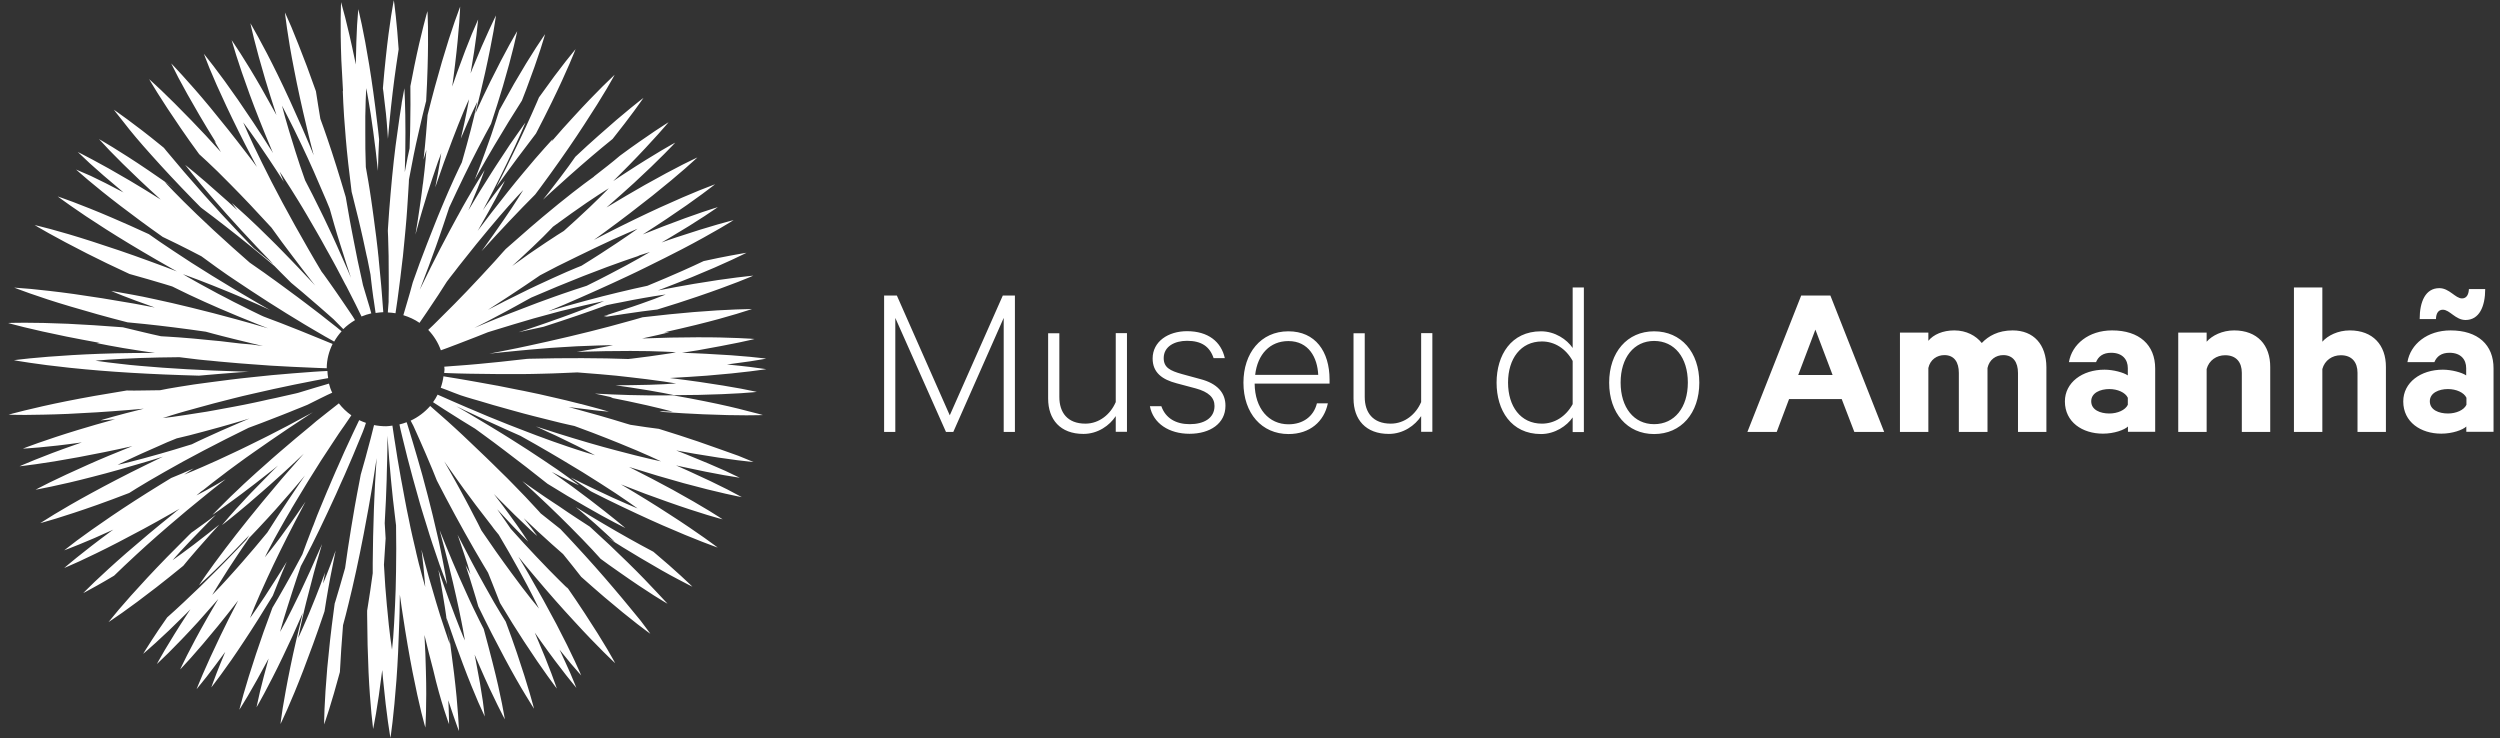
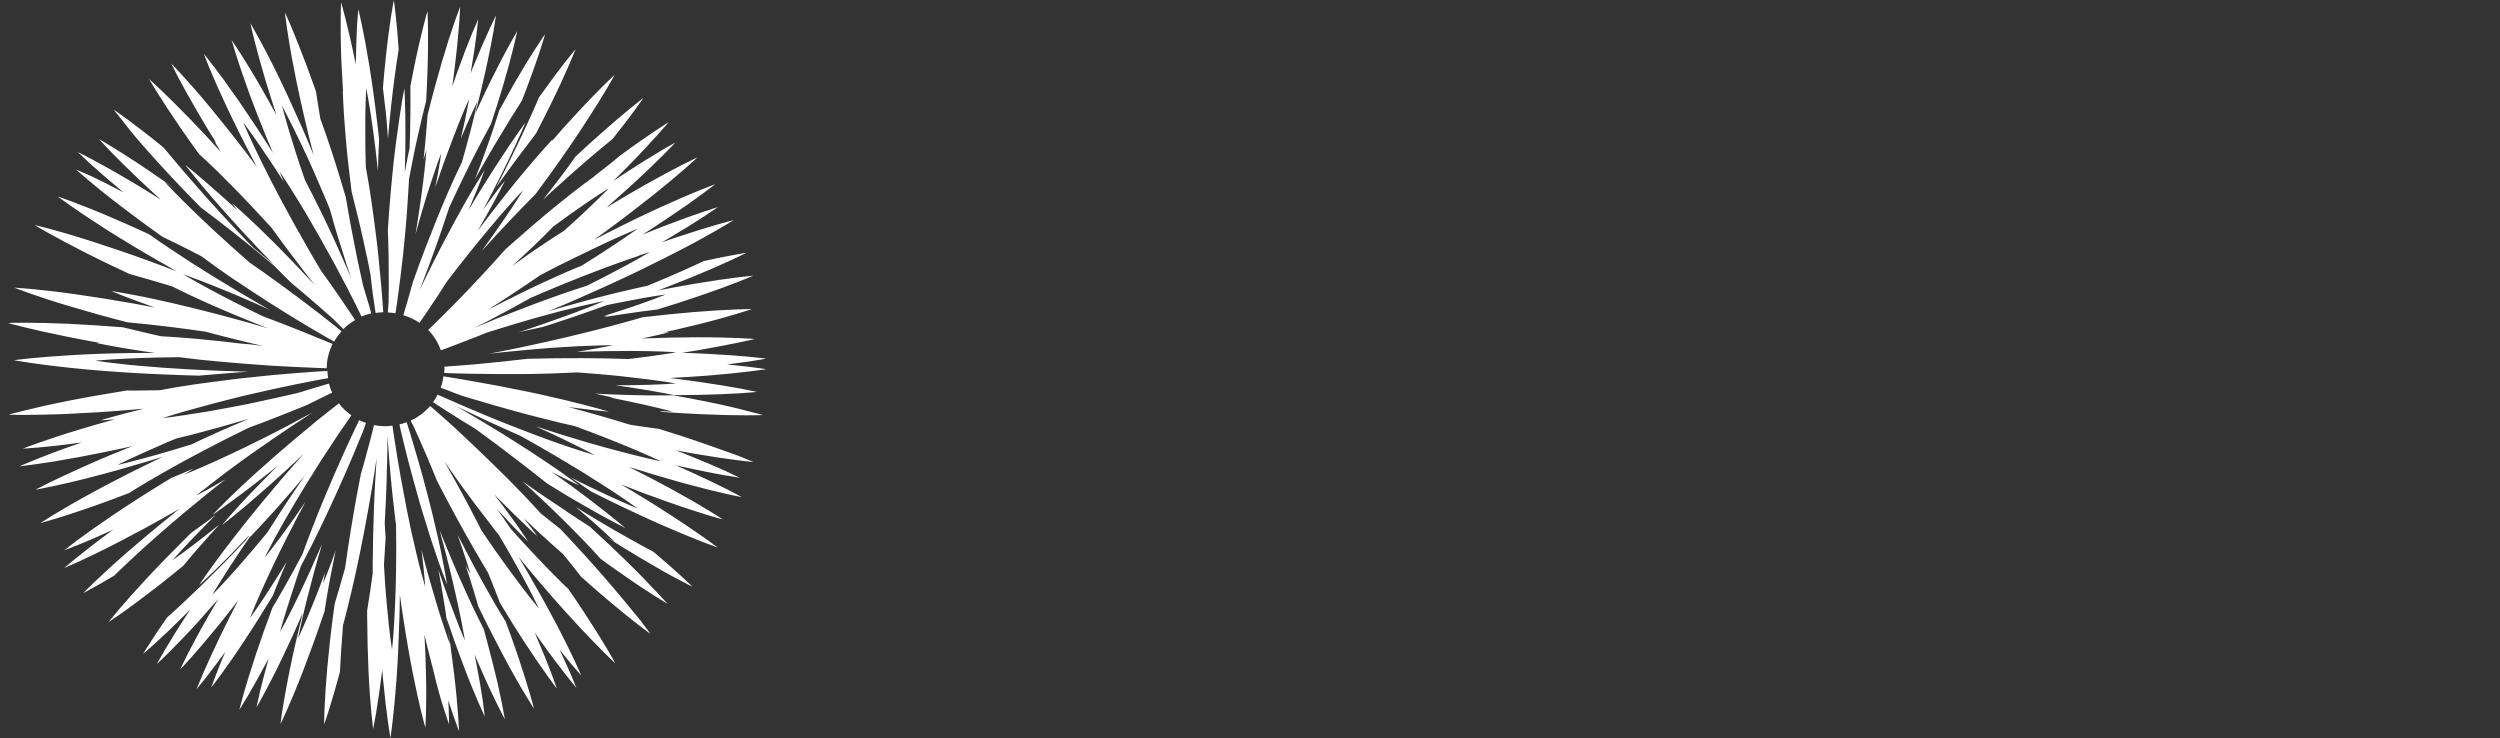
<svg xmlns="http://www.w3.org/2000/svg" width="210" height="62" viewBox="0 0 210 62" fill="none">
  <rect x="0" y="0" width="210" height="62" fill="#333333" stroke="none" />
-   <path d="M178.737 34.002C178.529 34.45 177.872 34.734 177.183 34.734C176.428 34.734 175.662 34.439 175.662 33.707C175.662 32.997 176.428 32.681 177.183 32.681C177.872 32.681 178.529 32.965 178.737 33.412V34.002ZM177.413 27.754C175.454 27.754 174.042 28.912 173.79 30.419H176.067C176.264 29.939 176.658 29.633 177.336 29.633C178.299 29.633 178.737 30.212 178.737 30.922V31.534C178.387 31.293 177.522 31.053 176.778 31.053C174.907 31.053 173.451 32.134 173.451 33.718C173.451 35.455 174.918 36.427 176.647 36.427C177.588 36.427 178.453 36.111 178.748 35.827V36.274H181.035V30.954C181.035 28.966 179.7 27.754 177.413 27.754ZM169.062 27.754C167.848 27.754 167.027 28.224 166.469 28.813C165.987 28.202 165.177 27.754 164.16 27.754C163.196 27.754 162.408 28.103 161.982 28.628V27.939H159.596V36.285H161.982V30.911C162.135 30.201 162.715 29.829 163.328 29.829C164.16 29.829 164.543 30.43 164.543 31.326V36.285H166.95V30.911C167.104 30.201 167.662 29.829 168.275 29.829C169.106 29.829 169.511 30.43 169.511 31.326V36.285H171.897V30.834C171.886 28.945 170.835 27.754 169.062 27.754ZM187.667 27.754C186.672 27.754 185.818 28.18 185.358 28.704V27.939H182.972V36.285H185.358V30.998C185.555 30.266 186.19 29.84 186.912 29.84C187.853 29.84 188.313 30.441 188.313 31.315V36.285H190.699V30.834C190.71 28.988 189.615 27.754 187.667 27.754ZM197.386 27.754C196.39 27.754 195.536 28.18 195.077 28.704V24.149H192.691V36.285H195.077V30.998C195.274 30.266 195.908 29.84 196.631 29.84C197.572 29.84 198.031 30.441 198.031 31.315V36.285H200.417V30.834C200.428 28.988 199.323 27.754 197.386 27.754ZM207.181 34.002C206.973 34.45 206.316 34.734 205.627 34.734C204.872 34.734 204.105 34.439 204.105 33.707C204.105 32.997 204.872 32.681 205.627 32.681C206.316 32.681 206.973 32.965 207.181 33.412V34.002ZM205.846 27.754C203.887 27.754 202.475 28.912 202.223 30.419H204.488C204.685 29.939 205.079 29.633 205.758 29.633C206.721 29.633 207.159 30.212 207.159 30.922V31.534C206.809 31.293 205.944 31.053 205.2 31.053C203.328 31.053 201.873 32.134 201.873 33.718C201.873 35.455 203.339 36.427 205.069 36.427C206.01 36.427 206.874 36.111 207.17 35.827V36.274H209.457V30.954C209.468 28.966 208.144 27.754 205.846 27.754ZM205.2 26.017C205.78 26.017 206.261 26.88 207.104 26.88C208.253 26.88 208.757 25.755 208.757 24.28H207.389C207.367 24.761 207.181 25.067 206.809 25.067C206.25 25.067 205.747 24.204 204.904 24.204C203.744 24.204 203.252 25.329 203.252 26.803H204.62C204.631 26.312 204.828 26.017 205.2 26.017ZM151.049 31.501L152.493 27.688L153.938 31.501H151.049ZM151.3 24.826L146.78 36.285H149.243L150.282 33.522H154.704L155.765 36.285H158.272L153.752 24.826H151.3ZM138.944 35.63C137.248 35.63 136.132 34.232 136.132 32.134C136.132 30.048 137.248 28.639 138.944 28.639C140.663 28.639 141.779 30.037 141.779 32.134C141.779 34.232 140.663 35.63 138.944 35.63ZM138.944 27.83C136.69 27.83 135.169 29.589 135.169 32.145C135.169 34.701 136.69 36.46 138.944 36.46C141.221 36.46 142.742 34.701 142.742 32.145C142.742 29.589 141.221 27.83 138.944 27.83ZM100.815 31.839L99.294 31.424C98.276 31.14 97.751 30.867 97.751 30.081C97.751 29.108 98.659 28.628 99.71 28.628C100.925 28.628 101.614 29.108 101.942 30.081H102.884C102.577 28.704 101.483 27.819 99.71 27.819C98.134 27.819 96.821 28.682 96.821 30.113C96.821 31.304 97.63 31.883 98.845 32.2L100.443 32.626C101.516 32.921 102.019 33.391 102.019 34.101C102.019 35.149 101.1 35.63 99.94 35.63C98.769 35.63 97.904 35.127 97.554 34.122H96.591C96.864 35.575 98.21 36.438 99.918 36.438C101.647 36.438 102.938 35.575 102.938 34.09C102.949 33.019 102.271 32.211 100.815 31.839ZM93.712 33.795C93.286 34.789 92.344 35.586 91.173 35.586C89.652 35.586 88.985 34.636 88.985 33.347V27.994H88.043V33.478C88.043 35.237 89.061 36.449 91.009 36.449C92.224 36.449 93.209 35.739 93.723 34.953V36.274H94.665V27.983H93.723V33.795H93.712ZM119.365 33.795C118.939 34.789 117.997 35.586 116.826 35.586C115.305 35.586 114.638 34.636 114.638 33.347V27.994H113.696V33.478C113.696 35.237 114.714 36.449 116.662 36.449C117.877 36.449 118.862 35.739 119.376 34.953V36.274H120.318V27.983H119.376V33.795H119.365ZM132.104 33.948C131.524 35.007 130.561 35.586 129.521 35.586C127.727 35.586 126.676 34.133 126.676 32.134C126.676 30.135 127.738 28.682 129.521 28.682C130.561 28.682 131.524 29.261 132.104 30.321V33.948ZM132.104 29.229C131.623 28.518 130.627 27.83 129.445 27.83C126.928 27.83 125.713 29.84 125.713 32.145C125.713 34.45 126.928 36.46 129.445 36.46C130.616 36.46 131.623 35.772 132.104 35.062V36.296H133.045V24.149H132.104V29.229ZM105.434 31.49C105.631 29.753 106.681 28.65 108.224 28.65C109.921 28.65 110.665 30.026 110.731 31.49H105.434ZM108.224 27.83C105.893 27.83 104.449 29.676 104.449 32.145C104.449 34.723 105.992 36.46 108.235 36.46C110.03 36.46 111.223 35.411 111.54 33.882H110.621C110.347 34.985 109.45 35.641 108.235 35.641C106.583 35.641 105.412 34.33 105.39 32.222H111.683V31.883C111.683 29.523 110.49 27.83 108.224 27.83ZM79.781 34.887L75.337 24.826H74.265V36.285H75.206V26.705L79.463 36.285H80.076L84.311 26.705V36.285H85.253V24.826H84.235L79.781 34.887Z" fill="white" />
  <path d="M18.352 49.11C18.559 48.771 18.833 48.334 19.15 47.843C19.358 47.526 19.577 47.187 19.818 46.827C20.157 46.313 20.54 45.745 20.956 45.155C20.978 45.134 21 45.112 21.022 45.09C21.383 44.718 21.897 44.172 22.499 43.517C22.707 43.298 22.926 43.058 23.145 42.807C23.254 42.687 23.353 42.577 23.462 42.446C23.802 42.064 24.152 41.66 24.513 41.245C24.874 40.819 25.246 40.393 25.618 39.934C25.629 39.923 25.64 39.912 25.64 39.901C25.487 40.12 25.334 40.338 25.192 40.556C24.852 41.059 24.513 41.572 24.174 42.075C23.572 42.982 22.992 43.877 22.456 44.729C21.711 45.636 21 46.477 20.365 47.198C20.201 47.384 20.048 47.57 19.895 47.733C19.358 48.334 18.899 48.848 18.549 49.219C18.1 49.7 17.826 49.973 17.826 49.973C17.826 49.973 18.012 49.667 18.352 49.11ZM18.34 50.312C17.99 50.891 17.673 51.459 17.366 51.983C16.655 53.228 16.097 54.288 15.714 55.041C15.331 55.795 15.134 56.232 15.134 56.232C15.134 56.232 15.473 55.883 16.042 55.249C16.611 54.615 17.388 53.709 18.308 52.584C18.833 51.939 19.413 51.207 20.004 50.443C19.446 51.502 18.942 52.518 18.505 53.425C17.87 54.747 17.366 55.861 17.027 56.647C16.688 57.434 16.513 57.893 16.513 57.893C16.513 57.893 16.83 57.51 17.366 56.833C17.771 56.309 18.308 55.599 18.921 54.758C18.636 55.435 18.395 56.025 18.209 56.505C17.903 57.292 17.75 57.74 17.75 57.74C17.75 57.74 18.056 57.357 18.549 56.68C19.052 56.003 19.741 55.02 20.529 53.818C21.263 52.715 22.073 51.426 22.915 50.038C23.047 49.7 23.189 49.339 23.353 48.946C23.572 48.4 23.813 47.81 24.086 47.187C23.736 47.766 23.397 48.312 23.079 48.804C22.488 49.754 21.963 50.53 21.591 51.076C21.219 51.622 21 51.917 21 51.917C21 51.917 21.055 51.764 21.175 51.48C21.23 51.338 21.306 51.163 21.383 50.967C21.635 50.366 22.007 49.514 22.477 48.498C23.101 47.144 23.9 45.516 24.787 43.812C25.071 43.266 25.367 42.698 25.662 42.141C25.389 42.545 25.115 42.938 24.863 43.309C24.579 43.724 24.294 44.118 24.031 44.467C23.867 44.686 23.725 44.893 23.583 45.09C23.254 45.527 22.981 45.898 22.751 46.182C22.434 46.587 22.248 46.816 22.248 46.816C22.248 46.816 22.313 46.674 22.434 46.434C22.488 46.335 22.543 46.226 22.609 46.095C22.849 45.636 23.189 44.992 23.627 44.227C23.845 43.845 24.075 43.429 24.338 42.992C24.393 42.905 24.447 42.818 24.491 42.719C24.699 42.37 24.918 41.998 25.148 41.627C25.389 41.245 25.618 40.84 25.87 40.436C25.925 40.349 25.98 40.262 26.034 40.174C26.341 39.683 26.658 39.191 26.965 38.689C27.052 38.547 27.14 38.416 27.238 38.273C27.468 37.924 27.698 37.563 27.927 37.225C28.114 36.941 28.289 36.668 28.475 36.395C28.562 36.264 28.661 36.132 28.748 36.001C28.792 35.936 28.836 35.881 28.88 35.816C28.978 35.663 29.088 35.521 29.186 35.368C29.296 35.204 29.405 35.051 29.514 34.887C29.11 34.603 28.759 34.264 28.464 33.882C28.212 34.079 27.96 34.275 27.698 34.483C27.643 34.527 27.599 34.559 27.544 34.603C27.348 34.756 27.151 34.92 26.953 35.073C26.702 35.269 26.45 35.466 26.209 35.684C26.198 35.684 26.198 35.695 26.198 35.695C25.75 36.067 25.301 36.438 24.841 36.821C24.393 37.203 23.933 37.596 23.495 37.968C23.047 38.35 22.62 38.732 22.204 39.104C21.788 39.464 21.383 39.836 21.011 40.174C20.628 40.513 20.278 40.852 19.96 41.157C19.555 41.54 19.205 41.867 18.91 42.173C18.724 42.359 18.559 42.523 18.417 42.665C18.417 42.665 18.417 42.665 18.406 42.676C18.045 43.036 17.837 43.255 17.837 43.255C17.837 43.255 18.089 43.091 18.516 42.785C18.625 42.709 18.745 42.621 18.877 42.523C19.26 42.25 19.73 41.911 20.267 41.507C20.628 41.234 21.011 40.95 21.416 40.633C21.821 40.316 22.248 39.989 22.685 39.639C22.784 39.562 22.882 39.475 22.992 39.399C23.112 39.3 23.233 39.202 23.353 39.104C23.189 39.267 23.025 39.431 22.86 39.595C22.828 39.628 22.784 39.672 22.751 39.705C22.357 40.098 21.985 40.48 21.624 40.852C21.263 41.212 20.934 41.562 20.628 41.889C20.048 42.512 19.566 43.036 19.227 43.429C19.216 43.44 19.194 43.462 19.183 43.484C18.844 43.877 18.647 44.107 18.647 44.107C18.647 44.107 18.888 43.932 19.293 43.604C19.698 43.277 20.278 42.807 20.956 42.228C20.967 42.217 20.978 42.217 20.978 42.206C21.306 41.922 21.668 41.616 22.04 41.288C22.423 40.95 22.828 40.6 23.244 40.218C23.386 40.087 23.528 39.956 23.681 39.825C23.955 39.573 24.239 39.322 24.513 39.06C24.841 38.743 25.181 38.426 25.52 38.11C25.049 38.634 24.579 39.18 24.108 39.715C23.966 39.879 23.823 40.054 23.67 40.218C23.517 40.404 23.364 40.578 23.211 40.764C21.58 42.687 20.059 44.587 18.91 46.106C18.231 47.002 17.684 47.755 17.301 48.301C16.918 48.837 16.721 49.154 16.721 49.154C16.721 49.154 17.005 48.902 17.487 48.444C17.815 48.138 18.231 47.733 18.713 47.253C18.942 47.023 19.172 46.783 19.424 46.532C19.895 46.051 20.409 45.516 20.945 44.948C20.923 44.97 20.912 45.002 20.89 45.024C20.814 45.134 20.748 45.243 20.694 45.33C20.431 45.603 20.179 45.876 19.916 46.15C19.599 46.488 19.282 46.816 18.964 47.133C18.756 47.34 18.559 47.548 18.352 47.755C17.312 48.804 16.327 49.765 15.44 50.585C14.937 51.054 14.466 51.491 14.04 51.863C13.514 52.616 13.076 53.261 12.748 53.774C12.277 54.495 12.026 54.921 12.026 54.921C12.026 54.921 12.409 54.605 13.055 54.015C13.7 53.436 14.598 52.584 15.648 51.535C15.769 51.415 15.878 51.306 15.998 51.175C15.911 51.316 15.812 51.459 15.725 51.59C14.915 52.824 14.28 53.873 13.842 54.605C13.405 55.347 13.175 55.784 13.175 55.784C13.175 55.784 13.536 55.446 14.16 54.834C14.773 54.222 15.637 53.337 16.633 52.245C17.159 51.644 17.739 51 18.34 50.312ZM17.148 41.103C17.552 40.775 18.143 40.316 18.855 39.781C18.942 39.715 19.041 39.639 19.139 39.562C19.413 39.355 19.709 39.136 20.015 38.918C20.431 38.612 20.869 38.295 21.328 37.978C21.788 37.662 22.259 37.323 22.74 36.995C23.222 36.668 23.725 36.329 24.218 35.99C24.721 35.663 25.213 35.335 25.706 35.007C25.903 34.876 26.1 34.756 26.286 34.625C26.089 34.734 25.903 34.843 25.695 34.942C25.181 35.215 24.655 35.499 24.13 35.783C23.594 36.056 23.068 36.329 22.543 36.602C22.401 36.679 22.259 36.744 22.127 36.81C21.744 37.006 21.372 37.192 21 37.367C20.497 37.618 20.015 37.847 19.544 38.066C19.085 38.284 18.636 38.492 18.231 38.678C18.165 38.71 18.1 38.732 18.034 38.765C17.301 39.093 16.688 39.366 16.239 39.551C15.758 39.748 15.473 39.868 15.473 39.868C15.473 39.868 15.725 39.705 16.163 39.42C16.195 39.399 16.239 39.366 16.283 39.344C15.615 39.639 14.97 39.912 14.379 40.152C14.083 40.327 13.788 40.513 13.503 40.688C11.96 41.638 10.537 42.556 9.334 43.375C8.13 44.194 7.145 44.893 6.455 45.407C5.777 45.92 5.394 46.226 5.394 46.226C5.394 46.226 5.853 46.062 6.652 45.734C7.375 45.44 8.36 45.024 9.52 44.489C9.443 44.544 9.377 44.598 9.301 44.642C8.097 45.527 7.123 46.291 6.444 46.838C5.766 47.384 5.394 47.712 5.394 47.712C5.394 47.712 5.864 47.515 6.663 47.154C7.462 46.783 8.589 46.248 9.914 45.56C11.249 44.871 12.781 44.052 14.401 43.124C14.63 42.992 14.86 42.861 15.09 42.73C14.893 42.883 14.696 43.036 14.51 43.2C13.066 44.358 11.741 45.472 10.625 46.444C9.509 47.417 8.6 48.258 7.966 48.859C7.342 49.459 6.992 49.82 6.992 49.82C6.992 49.82 7.44 49.59 8.195 49.164C8.589 48.946 9.049 48.673 9.585 48.356C10.111 47.843 10.745 47.242 11.479 46.565C12.54 45.581 13.81 44.467 15.189 43.309C15.528 43.014 15.889 42.719 16.25 42.425C16.611 42.13 16.973 41.835 17.345 41.529C17.542 41.365 17.75 41.201 17.957 41.037C18.286 40.775 18.614 40.513 18.953 40.251C18.264 40.655 17.673 40.993 17.246 41.223C16.83 41.452 16.578 41.583 16.524 41.605C16.513 41.605 16.513 41.605 16.513 41.605C16.513 41.605 16.666 41.474 16.929 41.256C16.994 41.223 17.071 41.168 17.148 41.103ZM17.06 44.325C17.388 43.987 17.75 43.615 18.133 43.244C17.881 43.429 17.629 43.615 17.388 43.801C17.016 44.074 16.644 44.347 16.272 44.609C16.217 44.653 16.163 44.686 16.097 44.729C16.031 44.795 15.955 44.861 15.889 44.926C14.576 46.226 13.372 47.46 12.365 48.542C11.358 49.623 10.537 50.552 9.979 51.207C9.421 51.874 9.115 52.256 9.115 52.256C9.115 52.256 9.531 51.983 10.253 51.48C10.964 50.978 11.96 50.246 13.142 49.328C13.842 48.782 14.598 48.181 15.397 47.526C15.506 47.395 15.659 47.209 15.856 46.969C16.283 46.466 16.896 45.756 17.651 44.915C17.892 44.642 18.154 44.358 18.428 44.063C18.111 44.314 17.815 44.555 17.52 44.784C16.633 45.494 15.878 46.051 15.342 46.444C14.806 46.838 14.499 47.056 14.499 47.056C14.499 47.056 14.74 46.772 15.189 46.281C15.626 45.811 16.272 45.123 17.06 44.325ZM59.206 33.707C58.385 33.543 57.487 33.369 56.524 33.205C56.349 33.205 56.054 33.216 55.638 33.216C54.97 33.216 54.007 33.216 52.858 33.183C51.994 33.161 51.009 33.117 49.969 33.063C50.242 33.117 50.472 33.172 50.68 33.216C51.195 33.325 51.49 33.401 51.49 33.401C51.49 33.401 51.414 33.401 51.282 33.401C51.807 33.511 52.322 33.609 52.792 33.707C53.92 33.937 54.85 34.166 55.496 34.319C56.141 34.483 56.514 34.581 56.514 34.581C56.514 34.581 56.13 34.57 55.463 34.538C55.441 34.538 55.408 34.538 55.386 34.538C55.474 34.559 55.561 34.581 55.649 34.603C56.875 34.69 58.035 34.756 59.063 34.8C60.563 34.865 61.821 34.887 62.697 34.887C63.572 34.887 64.087 34.865 64.087 34.865C64.087 34.865 63.605 34.723 62.752 34.516C61.898 34.286 60.683 34.002 59.206 33.707ZM33.268 47.974C33.257 49.023 33.224 50.006 33.181 50.88C33.137 51.983 33.071 52.911 33.028 53.556C32.973 54.2 32.929 54.572 32.929 54.572C32.929 54.572 32.874 54.211 32.787 53.567C32.71 52.966 32.612 52.114 32.524 51.098C32.513 51.032 32.513 50.967 32.502 50.901C32.404 49.886 32.316 48.706 32.251 47.438C32.305 46.718 32.349 45.986 32.393 45.221C32.371 44.806 32.338 44.38 32.316 43.943C32.316 43.866 32.327 43.79 32.327 43.714C32.36 43.167 32.393 42.61 32.415 42.031C32.437 41.463 32.458 40.884 32.48 40.294C32.48 40.109 32.491 39.923 32.491 39.737C32.502 39.344 32.513 38.951 32.524 38.557C32.546 37.989 32.535 37.421 32.546 36.875C32.546 36.788 32.546 36.69 32.546 36.602C32.557 36.69 32.557 36.777 32.568 36.875C32.579 37.072 32.59 37.269 32.612 37.476C32.633 37.837 32.655 38.186 32.688 38.557C32.732 39.126 32.787 39.705 32.841 40.283C32.863 40.436 32.874 40.578 32.885 40.731C32.929 41.157 32.973 41.594 33.017 42.02C33.017 42.075 33.028 42.13 33.038 42.184C33.093 42.698 33.159 43.2 33.214 43.692C33.235 43.845 33.246 43.987 33.268 44.129C33.29 45.461 33.29 46.761 33.268 47.974ZM37.296 59.586C37.547 60.383 37.722 60.831 37.722 60.831C37.722 60.831 37.722 60.35 37.69 59.52C37.679 59.313 37.668 59.072 37.657 58.821C37.821 59.324 37.963 59.772 38.095 60.143C38.368 60.951 38.554 61.41 38.554 61.41C38.554 61.41 38.543 60.919 38.478 60.066C38.423 59.214 38.313 58.002 38.138 56.549C37.974 55.162 37.755 53.556 37.482 51.841C37.963 53.283 38.445 54.615 38.883 55.773C39.386 57.117 39.846 58.22 40.174 58.985C40.513 59.75 40.721 60.187 40.721 60.187C40.721 60.187 40.666 59.706 40.557 58.887C40.437 58.056 40.24 56.888 39.966 55.489C39.933 55.325 39.9 55.162 39.867 54.987C40.021 55.336 40.163 55.686 40.305 56.003C40.885 57.346 41.411 58.45 41.794 59.225C42.177 60.001 42.407 60.427 42.407 60.427C42.407 60.427 42.33 59.935 42.166 59.105C42.002 58.264 41.739 57.073 41.378 55.664C41.159 54.801 40.907 53.84 40.634 52.835C40.557 52.682 40.437 52.453 40.283 52.147C39.999 51.568 39.583 50.737 39.134 49.722C38.784 48.968 38.412 48.116 38.018 47.187C37.657 46.346 37.296 45.44 36.924 44.522C37.482 46.576 37.974 48.542 38.324 50.137C38.499 50.934 38.653 51.633 38.762 52.212C38.806 52.42 38.839 52.605 38.872 52.78C38.992 53.425 39.047 53.796 39.047 53.796C39.047 53.796 38.894 53.458 38.653 52.846C38.412 52.234 38.073 51.371 37.69 50.322C37.416 49.58 37.132 48.749 36.825 47.865C37 48.782 37.153 49.645 37.274 50.421C37.35 50.847 37.405 51.251 37.46 51.622C37.471 51.699 37.482 51.764 37.493 51.841C37.569 52.322 37.624 52.748 37.668 53.086C37.755 53.731 37.788 54.102 37.788 54.102C37.788 54.102 37.657 53.752 37.449 53.13C37.318 52.748 37.164 52.267 36.978 51.71C36.869 51.36 36.748 50.967 36.628 50.563C36.245 49.306 35.818 47.788 35.402 46.171C35.413 46.248 35.424 46.335 35.435 46.412C35.545 47.275 35.61 48.007 35.654 48.509C35.698 49.012 35.72 49.306 35.72 49.306C35.72 49.306 35.632 49.023 35.501 48.531C35.413 48.214 35.304 47.821 35.184 47.351C35.118 47.078 35.041 46.794 34.975 46.488C34.954 46.412 34.932 46.324 34.921 46.237C34.833 45.876 34.746 45.505 34.658 45.112C34.549 44.62 34.428 44.107 34.33 43.572C34.22 43.036 34.1 42.49 34.002 41.922C33.925 41.507 33.848 41.092 33.772 40.677C33.739 40.524 33.717 40.371 33.684 40.218C33.586 39.65 33.487 39.071 33.389 38.514C33.312 38.066 33.246 37.629 33.181 37.192C33.159 37.083 33.148 36.963 33.126 36.853C33.071 36.482 33.017 36.111 32.962 35.75C32.787 35.772 32.612 35.805 32.437 35.805C32.086 35.805 31.747 35.772 31.419 35.706C31.331 36.067 31.244 36.427 31.145 36.799C31.025 37.236 30.915 37.684 30.784 38.142C30.773 38.175 30.773 38.197 30.762 38.23C30.74 38.295 30.729 38.372 30.707 38.437C30.576 38.907 30.445 39.388 30.302 39.868C30.27 40.043 30.237 40.218 30.204 40.393C30.062 41.103 29.93 41.835 29.799 42.556C29.689 43.167 29.591 43.779 29.492 44.38C29.306 45.527 29.131 46.652 28.989 47.712C28.705 48.739 28.42 49.689 28.168 50.53C28.146 50.585 28.136 50.639 28.114 50.694C28.092 50.89 28.059 51.087 28.037 51.273C27.796 53.032 27.621 54.681 27.49 56.101C27.369 57.521 27.293 58.712 27.26 59.542C27.227 60.372 27.227 60.853 27.227 60.853C27.227 60.853 27.391 60.394 27.643 59.597C27.884 58.832 28.201 57.751 28.551 56.451C28.606 55.26 28.705 53.927 28.814 52.518C28.956 51.994 29.12 51.382 29.285 50.683C29.689 49.055 30.138 47.002 30.554 44.839C30.686 44.139 30.817 43.429 30.948 42.719C31.025 42.304 31.09 41.889 31.167 41.463C31.222 41.157 31.265 40.852 31.32 40.546C31.43 39.846 31.539 39.158 31.638 38.481C31.594 39.169 31.55 39.868 31.506 40.578C31.484 41.037 31.462 41.507 31.441 41.966C31.43 42.239 31.419 42.512 31.408 42.785C31.353 44.325 31.32 45.865 31.309 47.297C31.309 47.581 31.309 47.865 31.309 48.149C31.178 49.143 31.036 50.06 30.904 50.89C30.882 51.032 30.861 51.163 30.839 51.295C30.839 51.404 30.839 51.513 30.839 51.622C30.85 53.403 30.893 55.052 30.959 56.483C31.025 57.904 31.123 59.094 31.2 59.924C31.287 60.755 31.342 61.235 31.342 61.235C31.342 61.235 31.441 60.766 31.583 59.946C31.725 59.127 31.9 57.947 32.075 56.527C32.086 56.451 32.097 56.363 32.108 56.287C32.13 56.582 32.163 56.866 32.185 57.139C32.327 58.592 32.469 59.804 32.59 60.645C32.71 61.498 32.798 61.978 32.798 61.978C32.798 61.978 32.874 61.498 32.973 60.645C33.071 59.793 33.192 58.581 33.301 57.128C33.41 55.675 33.487 53.982 33.542 52.158C33.564 51.699 33.564 51.24 33.575 50.77C33.586 50.497 33.586 50.224 33.586 49.951C33.608 50.071 33.618 50.202 33.64 50.322C33.706 50.77 33.761 51.218 33.837 51.666C34.1 53.425 34.385 55.063 34.658 56.462C34.932 57.86 35.194 59.029 35.391 59.837C35.588 60.645 35.731 61.115 35.731 61.115C35.731 61.115 35.764 60.635 35.785 59.804C35.807 58.963 35.818 57.773 35.775 56.352C35.753 55.435 35.72 54.419 35.654 53.337C35.906 54.386 36.147 55.369 36.387 56.254C36.705 57.641 37.044 58.788 37.296 59.586ZM14.849 36.821C14.893 36.81 14.937 36.799 14.992 36.788C15.506 36.668 16.239 36.493 17.104 36.252C17.542 36.132 18.012 36.012 18.505 35.87C18.997 35.728 19.523 35.586 20.059 35.422C20.332 35.335 20.617 35.248 20.901 35.171C20.923 35.16 20.945 35.16 20.967 35.149C20.661 35.28 20.354 35.411 20.048 35.542C19.533 35.761 19.03 35.979 18.559 36.187C18.089 36.395 17.64 36.602 17.235 36.788C16.819 36.974 16.447 37.159 16.108 37.323C15.998 37.356 15.889 37.389 15.78 37.421C14.97 37.673 14.215 37.902 13.514 38.099C12.431 38.416 11.522 38.645 10.888 38.809C10.253 38.973 9.881 39.049 9.881 39.049C9.881 39.049 10.209 38.874 10.811 38.601C11.402 38.317 12.256 37.935 13.284 37.487C13.777 37.258 14.291 37.039 14.849 36.821ZM5.7 34.767C7.199 34.701 8.95 34.592 10.822 34.439C11.238 34.406 11.665 34.363 12.081 34.33C10.986 34.592 10.078 34.843 9.432 35.018C8.786 35.193 8.425 35.313 8.425 35.313C8.425 35.313 8.808 35.291 9.476 35.237C9.541 35.237 9.607 35.226 9.673 35.215C8.546 35.521 7.506 35.827 6.565 36.111C5.164 36.537 4.004 36.93 3.194 37.214C2.384 37.498 1.924 37.684 1.924 37.684C1.924 37.684 2.417 37.662 3.281 37.585C4.135 37.509 5.361 37.378 6.816 37.17C6.838 37.17 6.86 37.159 6.882 37.159C6.685 37.225 6.488 37.301 6.291 37.367C4.879 37.858 3.719 38.306 2.909 38.634C2.099 38.962 1.64 39.169 1.64 39.169C1.64 39.169 2.143 39.115 3.008 38.994C3.883 38.874 5.12 38.678 6.587 38.404C7.933 38.153 9.476 37.847 11.117 37.476C9.749 38.022 8.48 38.547 7.385 39.038C6.05 39.628 4.945 40.152 4.179 40.524C3.413 40.906 2.986 41.136 2.986 41.136C2.986 41.136 3.478 41.048 4.31 40.873C5.153 40.699 6.346 40.425 7.769 40.054C9.191 39.694 10.833 39.224 12.584 38.7C12.945 38.59 13.317 38.47 13.689 38.361C13.624 38.394 13.547 38.426 13.481 38.459C13.055 38.667 12.628 38.874 12.201 39.082C10.526 39.901 8.983 40.709 7.681 41.419C6.368 42.13 5.295 42.763 4.551 43.211C3.807 43.67 3.38 43.943 3.38 43.943C3.38 43.943 3.872 43.812 4.704 43.561C5.547 43.298 6.74 42.916 8.152 42.414C8.983 42.119 9.892 41.78 10.855 41.409C11.008 41.31 11.227 41.179 11.501 41.004C12.07 40.655 12.879 40.174 13.864 39.617C15.747 38.536 18.286 37.203 20.88 35.936C21.241 35.805 21.591 35.674 21.963 35.532C22.51 35.313 23.068 35.095 23.627 34.887C23.878 34.789 24.119 34.69 24.371 34.592C24.513 34.538 24.655 34.472 24.797 34.417C24.962 34.352 25.126 34.286 25.29 34.221C25.465 34.144 25.651 34.068 25.826 34.002C26.187 33.828 26.538 33.653 26.877 33.478C27.085 33.38 27.282 33.281 27.479 33.183C27.621 33.117 27.763 33.052 27.906 32.986C27.785 32.746 27.698 32.484 27.632 32.222C27.49 32.265 27.337 32.309 27.194 32.353C26.975 32.418 26.756 32.484 26.527 32.549C26.045 32.702 25.542 32.844 25.049 32.997C24.994 33.008 24.929 33.03 24.874 33.041C24.294 33.172 23.714 33.303 23.134 33.434C22.762 33.511 22.39 33.587 22.029 33.675C21.81 33.718 21.602 33.762 21.383 33.816C20.803 33.948 20.234 34.046 19.687 34.155C19.139 34.264 18.603 34.363 18.089 34.45C17.585 34.548 17.104 34.625 16.655 34.69C15.878 34.822 15.222 34.909 14.718 34.985C14.641 34.996 14.565 35.007 14.499 35.018C13.974 35.084 13.678 35.117 13.678 35.117C13.678 35.117 13.963 35.018 14.466 34.865C14.762 34.778 15.134 34.658 15.572 34.538C15.703 34.505 15.834 34.461 15.977 34.428C16.163 34.374 16.36 34.319 16.568 34.264C17.005 34.144 17.476 34.013 17.968 33.882C18.461 33.751 18.964 33.62 19.501 33.489C19.512 33.489 19.523 33.478 19.544 33.478C20.092 33.347 20.65 33.194 21.23 33.074C21.81 32.943 22.39 32.812 22.97 32.681C23.561 32.56 24.141 32.429 24.721 32.309C25.016 32.243 25.312 32.189 25.607 32.134C25.881 32.08 26.155 32.025 26.428 31.97C26.669 31.927 26.899 31.883 27.129 31.839C27.282 31.807 27.424 31.785 27.566 31.763C27.534 31.566 27.512 31.37 27.501 31.162C27.293 31.173 27.074 31.184 26.866 31.195C26.691 31.206 26.527 31.217 26.352 31.228C26.023 31.249 25.684 31.271 25.345 31.304C25.104 31.326 24.863 31.337 24.622 31.359C24.031 31.413 23.441 31.457 22.838 31.512C22.456 31.555 22.061 31.588 21.678 31.632C21.471 31.654 21.263 31.675 21.055 31.697C20.464 31.752 19.895 31.828 19.326 31.894C18.767 31.959 18.231 32.036 17.717 32.102C17.323 32.156 16.951 32.211 16.59 32.254C16.48 32.265 16.371 32.287 16.272 32.298C15.386 32.429 14.641 32.56 14.116 32.648C13.81 32.702 13.591 32.746 13.448 32.779C12.912 32.79 12.398 32.801 11.916 32.801C11.468 32.812 11.041 32.812 10.658 32.801H10.647C8.797 33.096 7.079 33.401 5.602 33.696C4.124 33.991 2.909 34.275 2.056 34.483C1.202 34.69 0.721 34.832 0.721 34.832C0.721 34.832 1.224 34.854 2.11 34.854C2.942 34.843 4.201 34.832 5.7 34.767ZM57.181 48.356C56.623 47.843 55.835 47.144 54.883 46.346C54.544 46.171 54.193 45.975 53.821 45.778C52.541 45.079 51.074 44.238 49.52 43.298C49.137 43.069 48.754 42.829 48.36 42.588C48.524 42.73 48.688 42.872 48.853 43.004C49.717 43.735 50.418 44.369 50.899 44.817C51.381 45.265 51.654 45.527 51.654 45.527C51.654 45.527 51.326 45.341 50.757 44.992C50.735 44.981 50.724 44.97 50.702 44.959C51.807 45.669 52.858 46.313 53.799 46.87C55.08 47.635 56.163 48.247 56.94 48.651C57.717 49.066 58.166 49.285 58.166 49.285C58.166 49.285 57.827 48.946 57.181 48.356ZM58.626 37.083C57.641 36.744 56.535 36.395 55.343 36.023C54.653 35.936 53.931 35.837 53.187 35.717C53.11 35.706 53.033 35.695 52.957 35.684C52.836 35.652 52.716 35.608 52.585 35.575C51.217 35.149 49.542 34.669 47.758 34.188C47.901 34.21 48.043 34.232 48.174 34.243C48.809 34.33 49.367 34.395 49.827 34.45C50.013 34.472 50.188 34.494 50.33 34.505C50.855 34.559 51.151 34.581 51.151 34.581C51.151 34.581 50.866 34.494 50.363 34.352C49.969 34.243 49.433 34.101 48.809 33.937C48.798 33.937 48.798 33.937 48.787 33.937C48.623 33.893 48.448 33.849 48.262 33.806C47.824 33.696 47.353 33.576 46.861 33.467C46.357 33.347 45.832 33.227 45.285 33.106C44.858 33.019 44.431 32.921 43.983 32.833C43.851 32.812 43.72 32.779 43.589 32.757C43.008 32.648 42.428 32.528 41.837 32.407C41.827 32.407 41.805 32.396 41.794 32.396C41.783 32.396 41.783 32.396 41.772 32.396C41.203 32.287 40.645 32.189 40.086 32.091C39.506 31.981 38.937 31.894 38.39 31.796C38.095 31.741 37.799 31.697 37.515 31.654C37.427 31.643 37.34 31.632 37.252 31.61C37.208 31.938 37.132 32.265 37.022 32.571C37.372 32.702 37.722 32.822 38.084 32.975C38.281 33.052 38.489 33.128 38.697 33.205C39.036 33.314 39.375 33.423 39.725 33.522C39.911 33.576 40.097 33.631 40.294 33.685C40.677 33.795 41.05 33.915 41.432 34.024C42.013 34.188 42.582 34.352 43.151 34.505C43.72 34.669 44.278 34.811 44.825 34.953C45.361 35.095 45.898 35.226 46.39 35.346C46.894 35.477 47.364 35.586 47.802 35.684C47.955 35.717 48.108 35.75 48.251 35.783C48.765 35.968 49.269 36.165 49.75 36.34C50.571 36.657 51.337 36.952 52.026 37.236C53.088 37.662 53.964 38.044 54.576 38.317C55.189 38.59 55.529 38.754 55.529 38.754C55.529 38.754 55.145 38.678 54.5 38.525C53.843 38.372 52.913 38.142 51.807 37.847C50.374 37.476 48.656 36.974 46.85 36.406C46.248 36.22 45.635 36.023 45.011 35.816C45.066 35.837 45.121 35.859 45.175 35.892C45.471 36.023 45.745 36.154 46.018 36.285C46.489 36.493 46.926 36.7 47.321 36.897C48.13 37.279 48.787 37.618 49.258 37.858C49.717 38.099 49.98 38.241 49.98 38.241C49.98 38.241 49.695 38.153 49.192 38C48.809 37.88 48.283 37.716 47.682 37.509C47.517 37.454 47.353 37.4 47.178 37.334C47.167 37.334 47.156 37.323 47.145 37.323C46.718 37.181 46.27 37.017 45.788 36.842C45.777 36.842 45.777 36.831 45.766 36.831C45.296 36.657 44.792 36.482 44.278 36.274C44.081 36.198 43.862 36.111 43.654 36.034C43.326 35.914 42.998 35.783 42.669 35.652C42.122 35.433 41.575 35.215 41.017 34.985C40.48 34.756 39.944 34.538 39.419 34.308C39.408 34.308 39.397 34.297 39.386 34.297C38.937 34.111 38.499 33.915 38.073 33.729C37.919 33.664 37.777 33.598 37.624 33.532C37.547 33.5 37.482 33.467 37.405 33.434C37.318 33.391 37.23 33.358 37.132 33.314C37.011 33.259 36.88 33.205 36.759 33.15C36.65 33.369 36.519 33.587 36.376 33.784C36.519 33.882 36.661 33.969 36.814 34.068C36.978 34.177 37.142 34.286 37.318 34.395C37.624 34.592 37.941 34.789 38.27 34.996C38.434 35.105 38.598 35.204 38.773 35.313C39.145 35.542 39.528 35.772 39.911 36.012C40.13 36.165 40.338 36.329 40.557 36.482C41.159 36.919 41.761 37.367 42.363 37.826C43.61 38.765 44.847 39.726 45.985 40.633C47.145 41.354 48.24 42.009 49.192 42.545C50.177 43.113 51.009 43.572 51.6 43.877C51.939 44.052 52.191 44.183 52.344 44.26C52.464 44.325 52.53 44.358 52.53 44.358C52.53 44.358 52.245 44.107 51.731 43.692C51.217 43.277 50.472 42.687 49.575 41.998C48.645 41.288 47.55 40.48 46.346 39.639C46.97 39.967 47.496 40.229 47.89 40.414C48.141 40.535 48.327 40.633 48.459 40.688C48.568 40.742 48.634 40.764 48.634 40.764C48.634 40.764 48.404 40.578 47.977 40.273C47.791 40.13 47.561 39.978 47.309 39.792C46.992 39.562 46.631 39.311 46.215 39.038C45.843 38.787 45.449 38.514 45.022 38.241C44.595 37.957 44.147 37.662 43.676 37.367C43.206 37.072 42.724 36.755 42.221 36.449C41.925 36.274 41.63 36.089 41.345 35.914C41.137 35.783 40.929 35.663 40.71 35.532C40.546 35.433 40.393 35.346 40.24 35.248C39.889 35.04 39.539 34.832 39.189 34.625C38.904 34.45 38.609 34.286 38.324 34.122C38.499 34.21 38.675 34.297 38.85 34.374C38.992 34.439 39.123 34.516 39.266 34.57C39.802 34.822 40.338 35.073 40.885 35.335C41.432 35.586 41.98 35.827 42.516 36.078C42.921 36.264 43.326 36.438 43.72 36.613C44.563 37.083 45.394 37.553 46.193 38.022C46.554 38.241 46.916 38.448 47.266 38.656C48.426 39.344 49.498 39.999 50.407 40.589C51.37 41.201 52.158 41.725 52.705 42.108C53.252 42.49 53.559 42.709 53.559 42.709C53.559 42.709 53.197 42.566 52.596 42.304C51.983 42.042 51.107 41.649 50.089 41.157C49.433 40.852 48.71 40.491 47.944 40.109C48.032 40.163 48.108 40.218 48.196 40.283C48.59 40.546 48.973 40.819 49.356 41.081C49.444 41.146 49.52 41.201 49.608 41.256C49.663 41.288 49.717 41.31 49.772 41.343C50.199 41.562 50.626 41.769 51.041 41.977C52.716 42.796 54.292 43.528 55.66 44.129C57.028 44.729 58.188 45.199 58.998 45.516C59.819 45.833 60.289 45.997 60.289 45.997C60.289 45.997 59.895 45.691 59.184 45.188C58.472 44.686 57.444 43.976 56.196 43.178C55.025 42.414 53.646 41.562 52.158 40.688C53.559 41.245 54.872 41.736 56.043 42.141C57.422 42.632 58.582 43.004 59.403 43.255C60.224 43.506 60.705 43.626 60.705 43.626C60.705 43.626 60.3 43.353 59.567 42.905C58.834 42.457 57.783 41.846 56.514 41.146C55.43 40.556 54.182 39.901 52.836 39.224C54.5 39.748 56.076 40.218 57.433 40.589C58.877 40.983 60.092 41.278 60.957 41.474C61.81 41.671 62.314 41.758 62.314 41.758C62.314 41.758 61.876 41.518 61.099 41.114C60.322 40.72 59.195 40.174 57.838 39.562C57.498 39.41 57.148 39.257 56.787 39.093C56.973 39.136 57.148 39.169 57.323 39.213C58.757 39.53 59.961 39.759 60.804 39.912C61.646 40.054 62.139 40.13 62.139 40.13C62.139 40.13 61.701 39.912 60.924 39.551C60.147 39.202 59.02 38.721 57.663 38.175C57.389 38.066 57.093 37.957 56.798 37.837C57.323 37.935 57.838 38.022 58.319 38.11C59.797 38.361 61.044 38.547 61.92 38.656C62.795 38.765 63.299 38.809 63.299 38.809C63.299 38.809 62.839 38.612 62.018 38.284C61.219 38 60.038 37.574 58.626 37.083ZM55.167 49.743C54.587 49.121 53.756 48.247 52.727 47.242C51.807 46.335 50.724 45.308 49.542 44.238C49.203 44.019 48.842 43.79 48.448 43.528C47.966 43.211 47.441 42.861 46.905 42.49C46.806 42.425 46.686 42.348 46.554 42.261C46.117 41.977 45.504 41.562 44.77 41.048C44.486 40.852 44.191 40.633 43.873 40.414C45.361 41.78 46.751 43.102 47.846 44.205C48.645 45.002 49.29 45.68 49.75 46.171C50.199 46.652 50.45 46.936 50.45 46.936C50.45 46.936 50.363 46.881 50.221 46.772C50.844 47.231 51.446 47.668 52.005 48.05C53.197 48.891 54.204 49.558 54.927 50.017C55.649 50.475 56.076 50.716 56.076 50.716C56.076 50.716 55.747 50.355 55.167 49.743ZM39.102 47.46C39.342 48.181 39.561 48.87 39.747 49.492C39.911 50.017 40.054 50.497 40.174 50.934C40.951 52.54 41.717 54.026 42.396 55.293C43.085 56.582 43.698 57.652 44.147 58.384C44.595 59.127 44.858 59.531 44.858 59.531C44.858 59.531 44.738 59.05 44.497 58.231C44.256 57.412 43.895 56.243 43.424 54.856C43.151 54.047 42.833 53.163 42.483 52.223C42.385 52.07 42.264 51.863 42.1 51.6C41.761 51.043 41.279 50.235 40.743 49.252C40.054 48.028 39.255 46.521 38.434 44.915C38.499 45.101 38.565 45.276 38.62 45.45C38.904 46.281 39.134 46.969 39.288 47.46C39.441 47.952 39.517 48.236 39.517 48.236C39.517 48.236 39.375 47.985 39.134 47.526C39.123 47.504 39.112 47.482 39.102 47.46ZM41.651 44.62C41.739 44.729 41.816 44.828 41.892 44.915C42.505 45.953 43.074 46.936 43.545 47.799C44.092 48.782 44.519 49.601 44.814 50.191C45.033 50.628 45.175 50.923 45.241 51.054C45.263 51.098 45.274 51.12 45.274 51.12C45.274 51.12 45.033 50.836 44.617 50.312C44.212 49.798 43.632 49.055 42.976 48.149C42.56 47.592 42.122 46.969 41.651 46.313C41.257 45.756 40.852 45.166 40.437 44.555C40.251 44.172 40.043 43.757 39.813 43.331C39.583 42.883 39.342 42.414 39.08 41.933C38.817 41.452 38.554 40.95 38.27 40.447C37.985 39.945 37.701 39.431 37.416 38.929C37.383 38.874 37.35 38.809 37.318 38.754C37.372 38.831 37.416 38.896 37.471 38.973C37.766 39.399 38.073 39.814 38.357 40.229C38.401 40.294 38.445 40.349 38.489 40.414C38.817 40.895 39.167 41.343 39.495 41.791C39.824 42.239 40.141 42.665 40.459 43.069C40.765 43.473 41.06 43.855 41.334 44.205C41.422 44.347 41.542 44.478 41.651 44.62ZM51.545 49.405C50.593 48.28 49.455 46.991 48.196 45.636C47.89 45.297 47.561 44.959 47.233 44.609C47.178 44.555 47.123 44.5 47.069 44.434C46.554 44.03 45.996 43.593 45.416 43.124C45.372 43.069 45.329 43.025 45.274 42.96C44.968 42.621 44.584 42.206 44.136 41.736C43.829 41.419 43.501 41.07 43.14 40.709C42.79 40.349 42.417 39.967 42.013 39.584C41.619 39.202 41.214 38.787 40.798 38.394C40.382 37.989 39.955 37.585 39.528 37.181C39.452 37.115 39.386 37.05 39.309 36.974C39.156 36.831 39.014 36.7 38.872 36.558C38.861 36.547 38.861 36.547 38.85 36.537C38.653 36.351 38.445 36.165 38.248 35.98C37.821 35.586 37.394 35.204 36.978 34.843C36.836 34.712 36.683 34.581 36.541 34.461C36.398 34.341 36.267 34.221 36.136 34.101C35.687 34.614 35.129 35.04 34.494 35.335C34.571 35.477 34.647 35.619 34.724 35.772C34.735 35.805 34.757 35.837 34.768 35.87C34.833 36.023 34.91 36.176 34.975 36.329C35.194 36.831 35.435 37.345 35.654 37.869C35.687 37.957 35.731 38.044 35.764 38.12C35.95 38.568 36.147 39.016 36.333 39.464C36.453 39.77 36.573 40.065 36.694 40.36C36.934 40.84 37.186 41.31 37.438 41.791C38.499 43.801 39.605 45.778 40.601 47.45C40.732 47.668 40.863 47.886 40.995 48.105C41.115 48.411 41.236 48.695 41.345 48.979C41.597 49.601 41.816 50.169 42.002 50.65C42.713 51.841 43.403 52.944 44.026 53.895C44.814 55.096 45.493 56.09 45.985 56.767C46.478 57.456 46.773 57.838 46.773 57.838C46.773 57.838 46.62 57.379 46.325 56.593C46.029 55.806 45.591 54.703 45.022 53.381C44.989 53.305 44.957 53.217 44.924 53.141C45.099 53.392 45.263 53.632 45.427 53.862C46.281 55.063 47.025 56.047 47.561 56.724C48.097 57.401 48.415 57.783 48.415 57.783C48.415 57.783 48.24 57.325 47.901 56.538C47.671 56.014 47.364 55.347 47.003 54.572C47.364 55.02 47.682 55.413 47.944 55.73C48.492 56.374 48.82 56.735 48.82 56.735C48.82 56.735 48.634 56.287 48.283 55.533C47.933 54.768 47.397 53.698 46.74 52.431C46.073 51.164 45.263 49.7 44.366 48.149C44.147 47.755 43.906 47.373 43.676 46.98C43.632 46.903 43.589 46.827 43.545 46.761C43.61 46.838 43.665 46.914 43.731 46.991C43.818 47.1 43.906 47.209 43.993 47.318C44.3 47.679 44.595 48.039 44.891 48.389C46.073 49.798 47.211 51.087 48.218 52.169C49.214 53.261 50.078 54.146 50.691 54.758C51.304 55.369 51.676 55.708 51.676 55.708C51.676 55.708 51.446 55.271 51.009 54.528C50.571 53.785 49.925 52.748 49.115 51.513C48.645 50.792 48.119 50.017 47.55 49.197C47.649 49.35 47.703 49.438 47.703 49.438C47.703 49.438 47.419 49.186 46.959 48.717C46.489 48.247 45.821 47.581 45.055 46.761C44.398 46.073 43.665 45.276 42.899 44.413C42.746 44.194 42.604 43.976 42.45 43.757C42.221 43.429 42.002 43.113 41.761 42.774C41.947 42.982 42.133 43.178 42.308 43.364C42.899 44.019 43.424 44.544 43.785 44.915C44.147 45.286 44.366 45.494 44.366 45.494C44.366 45.494 44.201 45.243 43.917 44.817C43.621 44.391 43.206 43.79 42.68 43.08C42.417 42.719 42.133 42.337 41.827 41.944C41.717 41.802 41.597 41.649 41.487 41.496C41.641 41.66 41.805 41.813 41.947 41.966C42.308 42.326 42.647 42.676 42.965 42.982C42.976 42.992 42.976 42.992 42.987 43.004C43.074 43.091 43.151 43.167 43.227 43.244C43.742 43.746 44.191 44.172 44.519 44.478C44.672 44.62 44.803 44.74 44.902 44.828C45.044 44.959 45.132 45.024 45.132 45.024C45.132 45.024 44.957 44.784 44.65 44.369C44.475 44.139 44.256 43.855 43.993 43.528C44.836 44.325 45.635 45.068 46.346 45.702C46.686 46.008 47.003 46.291 47.299 46.543C47.835 47.209 48.349 47.843 48.82 48.454C49.498 49.055 50.155 49.634 50.757 50.148C51.884 51.109 52.847 51.885 53.537 52.42C54.226 52.955 54.631 53.239 54.631 53.239C54.631 53.239 54.347 52.835 53.821 52.147C53.274 51.491 52.508 50.53 51.545 49.405ZM41.936 9.271C41.903 9.38 41.805 9.708 41.641 10.199C41.444 10.822 41.148 11.707 40.765 12.745C40.513 13.454 40.207 14.252 39.879 15.093C39.966 14.929 40.065 14.765 40.152 14.601C40.382 14.186 40.612 13.782 40.842 13.389C41.071 12.996 41.301 12.592 41.531 12.209C42.341 10.833 43.129 9.566 43.84 8.451C43.972 8.124 44.092 7.796 44.212 7.49C44.727 6.125 45.132 4.967 45.394 4.158C45.657 3.339 45.788 2.869 45.788 2.869C45.788 2.869 45.504 3.274 45.033 3.995C44.563 4.715 43.917 5.764 43.184 7.031C42.801 7.72 42.374 8.473 41.936 9.271ZM32.809 16.273C32.721 17.223 32.655 18.195 32.59 19.168C32.59 19.244 32.579 19.321 32.579 19.397C32.59 19.561 32.59 19.725 32.601 19.9C32.612 20.435 32.623 20.97 32.644 21.516C32.644 21.56 32.644 21.604 32.644 21.647C32.644 22.237 32.655 22.816 32.655 23.395C32.666 23.974 32.655 24.531 32.644 25.088C32.644 25.187 32.644 25.274 32.644 25.361C32.623 25.591 32.612 25.82 32.59 26.05C32.59 26.115 32.579 26.181 32.579 26.246C32.798 26.257 33.017 26.279 33.224 26.312C33.224 26.279 33.235 26.257 33.235 26.224C33.29 25.886 33.334 25.536 33.389 25.176C33.454 24.63 33.542 24.073 33.608 23.494C33.608 23.472 33.608 23.45 33.618 23.428C33.684 22.871 33.75 22.325 33.816 21.757C33.826 21.702 33.826 21.658 33.837 21.604C33.87 21.265 33.903 20.926 33.936 20.599C33.958 20.413 33.98 20.216 33.991 20.031C34.056 19.463 34.089 18.895 34.144 18.348C34.166 18.097 34.188 17.835 34.199 17.595C34.22 17.311 34.231 17.038 34.253 16.775C34.286 16.273 34.319 15.803 34.341 15.366C34.341 15.268 34.352 15.181 34.352 15.082C34.614 13.662 34.877 12.351 35.14 11.226C35.38 10.145 35.599 9.238 35.764 8.604C35.774 8.561 35.785 8.528 35.796 8.495C35.851 7.501 35.895 6.551 35.917 5.699C35.961 4.279 35.961 3.088 35.95 2.247C35.939 1.406 35.906 0.936 35.906 0.936C35.906 0.936 35.764 1.395 35.566 2.203C35.359 3.011 35.085 4.169 34.8 5.568C34.691 6.092 34.582 6.649 34.472 7.239C34.483 8.233 34.483 9.293 34.461 10.396C34.461 10.844 34.439 11.292 34.428 11.75C34.417 11.98 34.417 12.22 34.406 12.46C34.385 12.548 34.33 12.81 34.242 13.214C34.177 13.542 34.089 13.968 34.002 14.46C34.045 13.247 34.056 12.111 34.056 11.128C34.056 10.592 34.056 10.101 34.045 9.653C34.034 9.183 34.023 8.768 34.013 8.441C33.991 7.796 33.969 7.414 33.969 7.414C33.969 7.414 33.892 7.785 33.783 8.419C33.761 8.528 33.739 8.648 33.728 8.779C33.629 9.391 33.509 10.166 33.389 11.084C33.17 12.548 32.973 14.35 32.809 16.273ZM32.546 11.04C32.568 11.248 32.579 11.466 32.59 11.685C32.59 11.663 32.59 11.641 32.59 11.63C32.633 11.171 32.666 10.724 32.71 10.287C32.885 8.517 33.082 6.867 33.29 5.458C33.356 4.989 33.422 4.552 33.487 4.137C33.41 3.011 33.323 2.05 33.246 1.351C33.159 0.499 33.082 0.018 33.082 0.018C33.082 0.018 32.984 0.499 32.852 1.351C32.721 2.192 32.557 3.405 32.404 4.857C32.316 5.644 32.239 6.507 32.163 7.414C32.185 7.534 32.229 7.862 32.283 8.386C32.371 9.009 32.469 9.926 32.546 11.04ZM19.358 28.759C18.8 28.682 18.253 28.628 17.739 28.584C17.224 28.529 16.732 28.486 16.283 28.442C16.239 28.442 16.195 28.431 16.163 28.431C15.32 28.355 14.609 28.311 14.094 28.278C13.853 28.267 13.667 28.256 13.525 28.245C13.011 28.136 12.507 28.016 12.048 27.907C11.402 27.754 10.811 27.612 10.319 27.492C8.644 27.361 7.079 27.262 5.711 27.197C4.212 27.131 2.953 27.109 2.067 27.109C1.191 27.109 0.677 27.131 0.677 27.131C0.677 27.131 1.158 27.273 2.012 27.481C2.866 27.688 4.091 27.972 5.558 28.267C6.422 28.442 7.364 28.617 8.37 28.802C8.206 28.802 8.119 28.813 8.119 28.813C8.119 28.813 8.491 28.901 9.147 29.021C9.804 29.141 10.745 29.316 11.873 29.48C12.223 29.534 12.606 29.589 13 29.644C12.814 29.644 12.639 29.644 12.453 29.644C11.982 29.644 11.522 29.644 11.063 29.655C9.235 29.676 7.517 29.742 6.061 29.829C4.595 29.917 3.369 30.015 2.515 30.102C1.662 30.19 1.169 30.255 1.169 30.255C1.169 30.255 1.651 30.354 2.504 30.474C3.314 30.594 4.452 30.747 5.81 30.889C5.886 30.9 5.952 30.9 6.028 30.911C7.484 31.064 9.191 31.206 11.019 31.315C11.479 31.348 11.938 31.37 12.409 31.391C12.879 31.413 13.361 31.435 13.832 31.457C14.784 31.501 15.747 31.523 16.71 31.555C17.826 31.457 18.986 31.359 20.157 31.271C20.398 31.26 20.65 31.238 20.89 31.228C20.65 31.217 20.409 31.217 20.179 31.206C17.137 31.118 14.094 30.944 11.807 30.736C11.161 30.681 10.592 30.627 10.089 30.561C9.695 30.517 9.355 30.474 9.06 30.441C8.392 30.354 8.02 30.299 8.02 30.299C8.02 30.299 8.403 30.255 9.071 30.212C9.738 30.168 10.691 30.113 11.84 30.07C12.803 30.037 13.897 30.015 15.068 30.004C15.397 30.048 15.747 30.091 16.141 30.135C16.48 30.179 16.841 30.223 17.213 30.255C17.334 30.266 17.443 30.277 17.574 30.288C17.585 30.288 17.585 30.288 17.596 30.288C18.111 30.343 18.658 30.397 19.216 30.441C19.785 30.485 20.365 30.55 20.956 30.583C21.547 30.627 22.149 30.671 22.751 30.714C23.353 30.747 23.955 30.78 24.546 30.812C25.137 30.845 25.717 30.867 26.286 30.889C26.45 30.9 26.625 30.9 26.789 30.911C27.008 30.922 27.238 30.922 27.446 30.933C27.446 30.201 27.632 29.512 27.939 28.89C27.862 28.857 27.796 28.835 27.72 28.802C27.435 28.682 27.151 28.562 26.844 28.442C26.319 28.235 25.793 28.005 25.235 27.787C24.688 27.568 24.13 27.35 23.572 27.131C23.244 27.011 22.915 26.88 22.587 26.76L22.16 26.596C22.083 26.563 22.018 26.53 21.941 26.498C21.405 26.246 20.89 25.984 20.387 25.733C19.884 25.493 19.402 25.241 18.953 25.001C18.494 24.772 18.067 24.542 17.673 24.324C17.355 24.149 17.06 23.996 16.787 23.843C16.392 23.625 16.053 23.428 15.78 23.275C15.506 23.122 15.309 23.002 15.189 22.925C14.762 22.762 14.335 22.598 13.908 22.434C13.459 22.27 13.011 22.095 12.573 21.942C10.822 21.298 9.169 20.741 7.736 20.282C6.313 19.823 5.109 19.474 4.255 19.244C3.402 19.015 2.909 18.905 2.909 18.905C2.909 18.905 3.336 19.168 4.102 19.594C4.868 20.02 5.963 20.61 7.298 21.287C8.36 21.822 9.563 22.412 10.877 23.013C11.391 23.155 11.916 23.308 12.453 23.461C12.89 23.581 13.339 23.723 13.788 23.854C14.007 23.92 14.236 23.996 14.466 24.062C14.499 24.083 14.762 24.215 15.2 24.422C15.397 24.52 15.637 24.63 15.9 24.761C16.272 24.936 16.699 25.132 17.18 25.351C17.596 25.536 18.034 25.733 18.516 25.941C18.986 26.148 19.49 26.356 20.015 26.574C20.54 26.782 21.066 27.011 21.624 27.23C21.919 27.35 22.226 27.47 22.521 27.579C22.029 27.437 21.536 27.295 21.044 27.153C20.65 27.044 20.256 26.934 19.862 26.825C18.559 26.465 17.279 26.137 16.075 25.842C14.981 25.569 13.952 25.34 13.044 25.143C12.31 24.979 11.654 24.848 11.107 24.75C10.833 24.695 10.592 24.651 10.373 24.619C9.728 24.498 9.344 24.444 9.344 24.444C9.344 24.444 9.695 24.597 10.308 24.837C10.92 25.078 11.796 25.405 12.857 25.777C12.901 25.799 12.956 25.809 13 25.831C12.89 25.809 12.77 25.788 12.661 25.766C12.19 25.678 11.719 25.591 11.26 25.503C9.41 25.176 7.681 24.903 6.193 24.695C4.704 24.488 3.457 24.357 2.581 24.269C1.706 24.193 1.191 24.16 1.191 24.16C1.191 24.16 1.662 24.346 2.493 24.64C3.325 24.936 4.507 25.329 5.952 25.755C7.342 26.17 8.961 26.629 10.713 27.076C11.15 27.12 11.643 27.164 12.168 27.218C13.635 27.372 15.408 27.59 17.29 27.863C17.487 27.918 17.684 27.972 17.892 28.027C18.395 28.158 18.921 28.3 19.468 28.431C19.523 28.442 19.588 28.464 19.643 28.475C20.135 28.595 20.639 28.726 21.164 28.846C21.471 28.923 21.788 28.988 22.094 29.065C21.766 29.021 21.438 28.977 21.109 28.934C20.507 28.89 19.927 28.835 19.358 28.759ZM33.553 35.652C33.586 35.805 33.618 35.958 33.651 36.111C33.706 36.34 33.761 36.569 33.816 36.799C33.947 37.334 34.078 37.88 34.22 38.437C34.374 38.994 34.516 39.562 34.669 40.13C34.822 40.699 34.986 41.256 35.14 41.813C35.238 42.184 35.348 42.545 35.457 42.905C35.512 43.08 35.566 43.266 35.621 43.44C35.654 43.561 35.687 43.67 35.731 43.79C35.851 44.194 35.982 44.587 36.092 44.959C36.179 45.243 36.267 45.505 36.355 45.767C36.365 45.811 36.376 45.844 36.398 45.887C36.442 46.029 36.497 46.182 36.541 46.313C36.814 47.154 37.066 47.843 37.252 48.323C37.438 48.804 37.547 49.077 37.547 49.077C37.547 49.077 37.547 49.066 37.547 49.055C37.536 48.979 37.493 48.706 37.416 48.28C37.328 47.777 37.186 47.056 37.011 46.193C36.924 45.767 36.825 45.297 36.705 44.806C36.595 44.314 36.475 43.801 36.343 43.266C36.3 43.08 36.245 42.894 36.201 42.698C36.114 42.337 36.026 41.977 35.928 41.616C35.84 41.299 35.764 40.983 35.676 40.666C35.61 40.414 35.545 40.174 35.479 39.923C35.348 39.475 35.227 39.027 35.096 38.579C35.063 38.47 35.03 38.35 34.997 38.241C34.888 37.858 34.779 37.487 34.669 37.126C34.614 36.963 34.571 36.788 34.516 36.624C34.472 36.482 34.428 36.351 34.395 36.22C34.33 36.001 34.264 35.794 34.199 35.586C34.188 35.542 34.177 35.51 34.155 35.466C33.958 35.542 33.761 35.608 33.553 35.652ZM28.814 7.665C28.803 7.632 28.792 7.61 28.792 7.61C28.792 7.61 28.803 7.982 28.836 8.637C28.869 9.282 28.923 10.21 29.022 11.313C29.033 11.412 29.044 11.51 29.044 11.608C29.153 12.93 29.328 14.47 29.536 16.109C29.58 16.262 29.613 16.426 29.657 16.579C29.679 16.666 29.701 16.753 29.722 16.852C29.843 17.343 29.974 17.857 30.105 18.392C30.226 18.927 30.368 19.474 30.488 20.042C30.587 20.5 30.685 20.959 30.784 21.418C30.806 21.527 30.828 21.637 30.861 21.746C30.948 22.183 31.036 22.631 31.123 23.067C31.134 23.199 31.156 23.341 31.167 23.472C31.222 24.007 31.298 24.52 31.364 25.034C31.375 25.078 31.375 25.11 31.386 25.154C31.441 25.547 31.495 25.919 31.55 26.29C31.758 26.257 31.977 26.235 32.196 26.224C32.174 25.853 32.141 25.471 32.108 25.078C32.097 24.892 32.075 24.695 32.064 24.509C32.032 24.149 32.01 23.777 31.966 23.395C31.911 22.871 31.867 22.346 31.813 21.811C31.813 21.757 31.802 21.702 31.802 21.658C31.791 21.527 31.769 21.396 31.758 21.265C31.747 21.189 31.736 21.112 31.736 21.036C31.692 20.664 31.648 20.293 31.605 19.921C31.539 19.353 31.462 18.785 31.386 18.25C31.32 17.704 31.233 17.18 31.167 16.688C31.101 16.186 31.014 15.716 30.948 15.29C30.872 14.82 30.795 14.405 30.729 14.034C30.696 12.974 30.674 11.991 30.685 11.117C30.685 10.625 30.685 10.166 30.685 9.762C30.696 9.249 30.707 8.79 30.718 8.43C30.74 7.785 30.762 7.403 30.762 7.403C30.762 7.403 30.839 7.763 30.948 8.408C31.058 9.052 31.211 9.959 31.353 11.062C31.484 12.034 31.627 13.16 31.747 14.35C31.769 13.4 31.802 12.504 31.846 11.685C31.846 11.663 31.846 11.641 31.835 11.619C31.791 11.161 31.736 10.713 31.681 10.276C31.473 8.506 31.244 6.867 31.014 5.458C30.784 4.049 30.565 2.88 30.39 2.061C30.215 1.242 30.095 0.772 30.095 0.772C30.095 0.772 30.051 1.253 29.996 2.083C29.952 2.891 29.908 4.038 29.887 5.415C29.854 5.251 29.821 5.098 29.788 4.934C29.492 3.503 29.208 2.312 29 1.482C28.781 0.652 28.65 0.182 28.65 0.182C28.65 0.182 28.628 0.674 28.617 1.526C28.606 2.378 28.617 3.601 28.672 5.054C28.715 5.884 28.759 6.747 28.814 7.665ZM45.274 8.178C45.219 8.299 45.175 8.419 45.121 8.539C44.552 9.861 43.851 11.379 43.063 12.985C42.866 13.389 42.669 13.793 42.461 14.208C42.253 14.623 42.045 15.039 41.827 15.454C41.783 15.541 41.728 15.639 41.684 15.727C41.728 15.65 41.783 15.585 41.837 15.508C42.111 15.126 42.385 14.744 42.658 14.372C42.932 14.001 43.194 13.629 43.468 13.269C44.004 12.559 44.519 11.871 45.022 11.215C45.504 10.287 45.952 9.402 46.346 8.593C46.992 7.272 47.496 6.157 47.835 5.371C48.174 4.584 48.349 4.126 48.349 4.126C48.349 4.126 48.032 4.508 47.496 5.185C46.959 5.862 46.226 6.846 45.372 8.047C45.329 8.102 45.296 8.146 45.274 8.178ZM35.785 11.292C35.731 11.936 35.665 12.646 35.578 13.4C35.578 13.389 35.588 13.378 35.588 13.367C35.731 12.876 35.818 12.592 35.818 12.592C35.818 12.592 35.807 12.734 35.785 12.985C35.775 13.105 35.764 13.236 35.753 13.4C35.709 13.892 35.632 14.569 35.534 15.388C35.523 15.432 35.523 15.464 35.512 15.508C35.457 15.945 35.402 16.415 35.326 16.917C35.249 17.42 35.184 17.944 35.096 18.48C35.03 18.884 34.965 19.288 34.899 19.703C35.008 19.299 35.129 18.895 35.227 18.512C35.37 17.988 35.534 17.474 35.676 16.994C35.818 16.513 35.961 16.054 36.103 15.639C36.19 15.366 36.267 15.115 36.355 14.875C36.519 14.372 36.672 13.946 36.781 13.618C36.956 13.138 37.066 12.854 37.066 12.854C37.066 12.854 37.055 12.919 37.033 13.05C37.011 13.192 36.978 13.389 36.946 13.651C36.946 13.673 36.934 13.684 36.934 13.706C36.847 14.208 36.737 14.907 36.562 15.738C37.055 14.274 37.547 12.919 37.985 11.783C38.335 10.844 38.664 10.057 38.904 9.467C38.937 9.402 38.959 9.336 38.981 9.282C39.233 8.681 39.397 8.342 39.397 8.342C39.397 8.342 39.342 8.714 39.211 9.347C39.102 9.915 38.926 10.702 38.708 11.641C39.08 10.745 39.419 10.003 39.66 9.467C39.933 8.877 40.097 8.539 40.097 8.539C40.097 8.539 40.021 8.899 39.879 9.544C39.857 9.642 39.824 9.762 39.802 9.872C39.66 10.472 39.463 11.248 39.211 12.155C39.09 12.613 38.948 13.116 38.795 13.64C38.74 13.76 38.653 13.924 38.554 14.132C38.335 14.601 38.018 15.268 37.668 16.076C37.558 16.317 37.449 16.579 37.34 16.841C37.263 17.016 37.186 17.201 37.11 17.387C37 17.649 36.88 17.922 36.77 18.206C36.683 18.425 36.595 18.632 36.508 18.862C36.311 19.375 36.092 19.9 35.884 20.446C35.676 20.981 35.468 21.538 35.26 22.084C35.063 22.631 34.866 23.166 34.68 23.701C34.68 23.712 34.669 23.723 34.669 23.734C34.527 24.291 34.363 24.837 34.209 25.361C34.1 25.744 33.991 26.115 33.881 26.476C34.374 26.629 34.833 26.836 35.238 27.12C35.446 26.825 35.654 26.519 35.873 26.192C36.179 25.733 36.497 25.263 36.814 24.782C37.055 24.411 37.296 24.04 37.536 23.657C37.635 23.515 37.744 23.384 37.843 23.253C38.073 22.958 38.303 22.674 38.521 22.379C38.664 22.204 38.795 22.03 38.937 21.855C39.298 21.396 39.66 20.948 40.01 20.511C40.36 20.074 40.71 19.659 41.028 19.277C41.356 18.884 41.673 18.512 41.958 18.174C42.494 17.551 42.954 17.038 43.304 16.655C43.337 16.622 43.37 16.579 43.392 16.557C43.457 16.491 43.501 16.437 43.556 16.382C43.807 16.109 43.95 15.967 43.95 15.967C43.95 15.967 43.797 16.218 43.512 16.666C43.227 17.103 42.833 17.726 42.319 18.458C42.067 18.829 41.794 19.222 41.498 19.637C41.203 20.052 40.896 20.489 40.568 20.937C40.524 20.992 40.491 21.047 40.448 21.101C42.023 19.364 43.61 17.682 44.956 16.338C45.11 16.142 45.252 15.934 45.405 15.738C45.69 15.355 45.963 14.984 46.226 14.613C47.299 13.127 48.273 11.707 49.072 10.472C49.881 9.238 50.527 8.2 50.965 7.457C51.403 6.715 51.632 6.278 51.632 6.278C51.632 6.278 51.271 6.616 50.648 7.228C50.035 7.84 49.17 8.725 48.174 9.817C47.594 10.44 46.97 11.139 46.325 11.892C46.401 11.761 46.434 11.685 46.434 11.685C46.434 11.685 46.401 11.718 46.357 11.761C46.248 11.871 46.04 12.111 45.734 12.45C45.296 12.941 44.672 13.651 43.961 14.514C43.162 15.464 42.242 16.622 41.29 17.857C40.907 18.359 40.513 18.873 40.119 19.397C40.196 19.266 40.273 19.146 40.338 19.015C40.59 18.578 40.82 18.163 41.039 17.78C41.465 17.016 41.816 16.371 42.045 15.912C42.286 15.454 42.407 15.191 42.407 15.191C42.407 15.191 42.221 15.421 41.903 15.825C41.641 16.164 41.29 16.633 40.896 17.18C40.809 17.3 40.732 17.409 40.645 17.54C40.612 17.584 40.579 17.627 40.557 17.671C40.82 17.18 41.071 16.699 41.312 16.24C41.783 15.322 42.221 14.46 42.593 13.684C43.085 12.679 43.468 11.827 43.731 11.237C43.993 10.636 44.136 10.298 44.136 10.298C44.136 10.298 43.906 10.592 43.534 11.139C43.151 11.674 42.614 12.45 42.013 13.389C41.783 13.728 41.553 14.099 41.312 14.47C40.688 15.443 40.021 16.524 39.342 17.671C39.441 17.442 39.539 17.223 39.627 17.005C39.66 16.928 39.692 16.863 39.714 16.786C40.021 16.076 40.261 15.475 40.426 15.039C40.612 14.558 40.71 14.285 40.71 14.285C40.71 14.285 40.546 14.536 40.283 14.973C40.021 15.41 39.638 16.022 39.211 16.775C39.2 16.786 39.2 16.786 39.2 16.797C38.981 17.18 38.74 17.595 38.511 18.032C38.478 18.086 38.445 18.152 38.412 18.206C38.193 18.6 37.974 19.004 37.755 19.419C37.504 19.91 37.23 20.402 36.967 20.916C36.705 21.429 36.442 21.953 36.179 22.467C35.928 22.991 35.665 23.515 35.413 24.029C35.359 24.138 35.315 24.236 35.26 24.335C35.304 24.215 35.359 24.094 35.402 23.963C35.534 23.636 35.654 23.297 35.785 22.958C35.862 22.751 35.95 22.532 36.026 22.325C36.223 21.768 36.42 21.221 36.628 20.675C36.825 20.14 37 19.594 37.186 19.069C37.328 18.654 37.46 18.25 37.591 17.857C37.624 17.759 37.657 17.66 37.69 17.562C37.701 17.529 37.712 17.485 37.722 17.453C38.576 15.607 39.419 13.87 40.141 12.482C40.568 11.652 40.951 10.953 41.246 10.407C41.619 9.271 41.958 8.211 42.242 7.25C42.647 5.873 42.954 4.726 43.151 3.907C43.348 3.088 43.446 2.618 43.446 2.618C43.446 2.618 43.194 3.033 42.79 3.765C42.385 4.497 41.827 5.568 41.192 6.846C40.787 7.665 40.36 8.572 39.922 9.544C40.24 8.299 40.524 7.13 40.754 6.092C41.071 4.672 41.301 3.47 41.454 2.629C41.597 1.788 41.662 1.296 41.662 1.296C41.662 1.296 41.444 1.733 41.082 2.52C40.721 3.295 40.229 4.421 39.681 5.775C39.627 5.906 39.572 6.037 39.528 6.168C39.758 4.847 39.922 3.732 40.021 2.946C40.119 2.116 40.163 1.635 40.163 1.635C40.163 1.635 39.966 2.072 39.638 2.848C39.32 3.623 38.883 4.737 38.401 6.081C38.27 6.463 38.127 6.857 37.985 7.272C38.073 6.616 38.16 6.005 38.226 5.415C38.401 3.973 38.511 2.749 38.576 1.897C38.642 1.045 38.653 0.554 38.653 0.554C38.653 0.554 38.478 1.012 38.193 1.821C37.908 2.629 37.536 3.787 37.121 5.196C36.737 6.507 36.322 8.025 35.917 9.664C35.873 10.177 35.829 10.713 35.785 11.292ZM48.327 13.171C48.251 13.28 48.054 13.553 47.769 13.957C47.375 14.492 46.817 15.246 46.128 16.12C45.963 16.328 45.788 16.546 45.613 16.775C45.679 16.721 45.745 16.655 45.799 16.601C46.139 16.284 46.478 15.967 46.817 15.672C48.152 14.46 49.433 13.345 50.549 12.417C50.866 12.155 51.173 11.903 51.457 11.674C52.202 10.735 52.825 9.926 53.263 9.325C53.778 8.626 54.051 8.222 54.051 8.222C54.051 8.222 53.646 8.528 52.978 9.074C52.3 9.62 51.359 10.429 50.254 11.412C49.652 11.936 49.006 12.537 48.327 13.171ZM50.396 16.568C49.925 17.027 49.247 17.693 48.415 18.447C48.087 18.753 47.736 19.069 47.364 19.397C47.255 19.474 47.047 19.594 46.773 19.768C46.73 19.79 46.686 19.823 46.642 19.856C46.204 20.14 45.635 20.511 44.968 20.97C44.595 21.221 44.201 21.494 43.785 21.8C43.534 21.975 43.282 22.161 43.019 22.346C43.249 22.128 43.479 21.921 43.709 21.713C44.081 21.363 44.431 21.036 44.76 20.73C45.405 20.118 45.931 19.594 46.292 19.211C46.346 19.157 46.401 19.102 46.445 19.047C46.992 18.643 47.507 18.272 47.988 17.933C48.907 17.278 49.695 16.743 50.254 16.382C50.429 16.262 50.582 16.164 50.713 16.087C50.987 15.912 51.14 15.814 51.14 15.814C51.14 15.814 50.866 16.109 50.396 16.568ZM50.089 20.773C51.118 20.282 51.983 19.889 52.596 19.627C53.208 19.364 53.559 19.211 53.559 19.211C53.559 19.211 53.252 19.441 52.705 19.812C52.191 20.162 51.479 20.653 50.604 21.21C50.538 21.254 50.483 21.287 50.418 21.331C49.936 21.647 49.4 21.975 48.842 22.325C48.732 22.368 48.612 22.423 48.459 22.478C47.977 22.674 47.288 22.969 46.478 23.341C46.073 23.526 45.635 23.723 45.175 23.941C44.716 24.16 44.223 24.389 43.731 24.64C43.271 24.87 42.79 25.099 42.319 25.34C42.275 25.361 42.231 25.383 42.199 25.405C41.794 25.613 41.389 25.82 40.984 26.028C41.411 25.755 41.837 25.482 42.264 25.198C42.439 25.078 42.626 24.968 42.801 24.848C43.676 24.28 44.541 23.69 45.372 23.122C45.865 22.86 46.346 22.609 46.817 22.368C47.999 21.789 49.115 21.232 50.089 20.773ZM53.887 21.396C54.347 21.243 54.598 21.167 54.598 21.167C54.598 21.167 54.27 21.363 53.69 21.691C53.11 22.019 52.278 22.478 51.26 23.002C50.658 23.319 49.991 23.657 49.279 24.007C49.006 24.094 48.688 24.193 48.305 24.324C47.988 24.433 47.649 24.542 47.277 24.673C46.85 24.826 46.39 24.979 45.898 25.165C45.416 25.34 44.902 25.525 44.377 25.733C43.851 25.941 43.304 26.137 42.757 26.356C42.407 26.498 42.056 26.629 41.706 26.771C41.498 26.858 41.301 26.934 41.093 27.022C40.677 27.197 40.261 27.372 39.846 27.546C40.218 27.35 40.601 27.164 40.984 26.967C41.509 26.683 42.035 26.41 42.549 26.137C43.063 25.864 43.567 25.58 44.059 25.307C44.245 25.209 44.431 25.099 44.617 25.001C45.35 24.684 46.073 24.378 46.784 24.083C48.316 23.45 49.761 22.882 50.976 22.434C52.048 22.041 52.946 21.724 53.581 21.516C53.701 21.451 53.788 21.418 53.887 21.396ZM49.925 14.798C49.903 14.82 49.881 14.842 49.859 14.864C49.805 14.896 49.673 14.995 49.465 15.148C49.345 15.235 49.214 15.333 49.05 15.454C48.524 15.847 47.78 16.426 46.916 17.125C46.773 17.245 46.62 17.365 46.478 17.485C45.285 18.458 43.906 19.648 42.483 20.916C42.407 21.003 42.33 21.079 42.253 21.167C42.023 21.418 41.805 21.68 41.564 21.942C41.192 22.346 40.809 22.773 40.415 23.188C40.021 23.614 39.616 24.04 39.211 24.466C38.872 24.815 38.532 25.154 38.204 25.503C38.127 25.58 38.062 25.656 37.985 25.722C37.788 25.919 37.602 26.115 37.405 26.301C37.197 26.509 36.989 26.716 36.781 26.924C36.508 27.197 36.245 27.459 35.971 27.71C36.442 28.202 36.803 28.781 37.033 29.425C37.394 29.294 37.766 29.163 38.149 29.01C38.204 28.988 38.27 28.966 38.324 28.945C38.795 28.759 39.277 28.584 39.769 28.387C39.857 28.355 39.933 28.322 40.021 28.289C40.338 28.158 40.666 28.038 40.984 27.907C41.137 27.852 41.29 27.808 41.444 27.765C42.023 27.59 42.593 27.415 43.162 27.24C43.523 27.131 43.884 27.033 44.234 26.924C44.431 26.869 44.628 26.814 44.825 26.749C45.361 26.596 45.898 26.454 46.39 26.323C46.894 26.181 47.364 26.061 47.802 25.962C48.678 25.744 49.411 25.569 49.936 25.46C50.45 25.351 50.746 25.285 50.746 25.285C50.746 25.285 50.527 25.383 50.122 25.547C50.078 25.569 50.035 25.58 49.98 25.602C49.586 25.766 49.061 25.973 48.437 26.203C48.283 26.257 48.119 26.323 47.944 26.388C47.517 26.541 47.069 26.716 46.576 26.88C46.084 27.055 45.58 27.24 45.044 27.415C44.562 27.579 44.059 27.754 43.556 27.907C43.785 27.852 44.015 27.797 44.245 27.754C44.541 27.688 44.825 27.634 45.11 27.568C45.296 27.524 45.482 27.492 45.657 27.448C47.561 26.836 49.389 26.214 50.954 25.635C51.37 25.547 51.775 25.46 52.158 25.394C52.508 25.318 52.825 25.263 53.143 25.198C53.832 25.067 54.423 24.968 54.883 24.892C55.539 24.782 55.922 24.739 55.922 24.739C55.922 24.739 55.572 24.881 54.938 25.121C54.314 25.351 53.416 25.678 52.322 26.028C51.829 26.192 51.282 26.366 50.713 26.552C50.965 26.519 51.107 26.498 51.107 26.498C51.107 26.498 50.965 26.552 50.702 26.64C51.304 26.541 51.873 26.454 52.41 26.377C53.537 26.203 54.489 26.082 55.156 26.006C55.167 26.006 55.178 26.006 55.189 26.006C56.415 25.635 57.564 25.263 58.582 24.914C60.005 24.433 61.176 23.996 61.996 23.679C62.817 23.362 63.277 23.155 63.277 23.155C63.277 23.155 62.773 23.199 61.898 23.308C61.022 23.417 59.786 23.592 58.297 23.843C57.367 23.996 56.349 24.193 55.266 24.4C56.295 24.007 57.258 23.625 58.133 23.275C59.523 22.707 60.661 22.204 61.46 21.833C62.259 21.462 62.708 21.232 62.708 21.232C62.708 21.232 62.204 21.309 61.34 21.473C60.749 21.582 59.994 21.735 59.107 21.931C58.582 22.183 57.98 22.456 57.323 22.751C56.437 23.144 55.441 23.57 54.379 24.007C53.745 24.138 52.88 24.335 51.884 24.575C50.232 24.968 48.185 25.525 46.051 26.148C46.5 25.962 46.948 25.777 47.386 25.591C48.294 25.198 49.214 24.804 50.1 24.4C50.308 24.313 50.505 24.215 50.702 24.127C50.943 24.018 51.184 23.909 51.425 23.799C51.862 23.603 52.289 23.406 52.716 23.199C53.241 22.947 53.767 22.707 54.259 22.456C55.353 21.921 56.371 21.407 57.28 20.937C58.604 20.249 59.687 19.637 60.442 19.201C61.198 18.764 61.624 18.49 61.624 18.49C61.624 18.49 61.132 18.611 60.289 18.851C59.447 19.091 58.243 19.463 56.831 19.932C56.426 20.063 55.999 20.216 55.572 20.369C55.78 20.249 55.988 20.129 56.185 20.009C57.444 19.266 58.472 18.622 59.184 18.152C59.895 17.682 60.3 17.398 60.3 17.398C60.3 17.398 59.83 17.54 59.009 17.813C58.199 18.086 57.05 18.501 55.682 19.026C55.145 19.233 54.587 19.452 53.996 19.692C54.719 19.233 55.397 18.785 56.021 18.37C57.258 17.54 58.276 16.83 58.976 16.306C59.676 15.792 60.07 15.475 60.07 15.475C60.07 15.475 59.6 15.65 58.779 15.978C57.969 16.306 56.82 16.797 55.452 17.42C54.095 18.043 52.53 18.796 50.866 19.648C50.549 19.812 50.221 19.976 49.892 20.151C50.188 19.932 50.483 19.725 50.779 19.506C52.278 18.414 53.646 17.354 54.806 16.437C55.966 15.508 56.918 14.711 57.564 14.143C58.221 13.564 58.582 13.225 58.582 13.225C58.582 13.225 58.122 13.433 57.345 13.826C56.568 14.219 55.463 14.809 54.16 15.541C53.187 16.098 52.092 16.732 50.943 17.431C51.786 16.699 52.563 16 53.263 15.366C54.325 14.383 55.2 13.542 55.791 12.941C56.393 12.34 56.721 11.98 56.721 11.98C56.721 11.98 56.284 12.209 55.55 12.646C54.817 13.083 53.778 13.717 52.563 14.514C52.223 14.733 51.873 14.962 51.512 15.213C51.972 14.755 52.41 14.318 52.814 13.902C53.854 12.843 54.686 11.936 55.266 11.292C55.846 10.647 56.163 10.265 56.163 10.265C56.163 10.265 55.736 10.527 55.014 11.008C54.292 11.499 53.263 12.198 52.07 13.083C51.425 13.64 50.691 14.197 49.925 14.798ZM62.073 28.77C62.916 28.595 63.386 28.475 63.386 28.475C63.386 28.475 62.894 28.431 62.04 28.398C61.187 28.366 59.961 28.322 58.494 28.333C57.148 28.333 55.594 28.366 53.942 28.431C54.445 28.322 54.883 28.224 55.233 28.147C55.879 27.994 56.24 27.907 56.24 27.907C56.24 27.907 56.076 27.907 55.78 27.918C56.732 27.71 57.63 27.492 58.451 27.295C59.873 26.945 61.055 26.618 61.876 26.366C62.697 26.115 63.167 25.962 63.167 25.962C63.167 25.962 62.675 25.962 61.81 25.995C60.946 26.028 59.72 26.093 58.264 26.214C56.984 26.323 55.529 26.465 53.974 26.651C53.559 26.771 53.088 26.913 52.585 27.044C50.779 27.557 48.459 28.136 46.029 28.682C45.504 28.802 44.968 28.923 44.442 29.032C44.125 29.097 43.797 29.174 43.468 29.239C43.052 29.327 42.625 29.414 42.21 29.491C41.837 29.567 41.476 29.633 41.104 29.709C41.367 29.676 41.619 29.655 41.881 29.622C42.483 29.567 43.074 29.502 43.665 29.447C44.256 29.381 44.836 29.349 45.394 29.294C45.953 29.239 46.5 29.207 47.014 29.174C47.528 29.141 48.021 29.108 48.47 29.087C49.148 29.054 49.75 29.032 50.232 29.021C50.385 29.021 50.527 29.01 50.648 29.01C50.79 29.01 50.921 29.01 51.031 28.999C51.315 28.999 51.479 28.999 51.479 28.999C51.479 28.999 51.184 29.065 50.669 29.163C50.155 29.261 49.411 29.403 48.524 29.545C48.502 29.545 48.48 29.556 48.459 29.556C50.1 29.502 51.643 29.48 52.946 29.48C54.095 29.48 55.047 29.502 55.725 29.534C56.393 29.556 56.776 29.589 56.776 29.589C56.776 29.589 56.721 29.6 56.623 29.622C56.459 29.655 56.152 29.709 55.736 29.764C55.069 29.862 54.128 30.004 52.989 30.135C52.979 30.135 52.968 30.135 52.957 30.135C52.902 30.146 52.836 30.146 52.782 30.157C50.516 30.07 47.496 30.059 44.475 30.135C44.398 30.135 44.333 30.135 44.256 30.146C44.092 30.168 43.928 30.19 43.764 30.201C43.184 30.266 42.582 30.332 41.991 30.397C41.4 30.452 40.798 30.517 40.207 30.572C39.911 30.605 39.627 30.627 39.331 30.649C39.036 30.671 38.751 30.692 38.478 30.714C38.324 30.725 38.182 30.736 38.029 30.747C37.788 30.769 37.558 30.78 37.318 30.802C37.318 30.867 37.34 30.944 37.34 31.009C37.34 31.118 37.318 31.217 37.307 31.326C37.482 31.337 37.646 31.337 37.821 31.348C38.04 31.359 38.27 31.359 38.499 31.37C39.069 31.381 39.649 31.402 40.24 31.402C40.831 31.413 41.432 31.413 42.035 31.424C42.275 31.424 42.516 31.424 42.757 31.424C42.888 31.424 43.008 31.424 43.14 31.424C43.37 31.424 43.61 31.424 43.84 31.424C44.431 31.424 45.011 31.402 45.58 31.391C46.149 31.381 46.686 31.359 47.211 31.337C47.66 31.326 48.087 31.304 48.492 31.282C49.159 31.337 49.805 31.381 50.418 31.435C51.348 31.512 52.223 31.599 53 31.697C53.471 31.752 53.898 31.796 54.292 31.85C54.861 31.927 55.364 31.992 55.758 32.047C56.426 32.145 56.798 32.211 56.798 32.211C56.798 32.211 56.415 32.243 55.747 32.276C55.08 32.309 54.117 32.342 52.978 32.353C52.574 32.364 52.147 32.364 51.709 32.364C52.147 32.429 52.574 32.484 52.968 32.549C54.095 32.713 55.047 32.888 55.704 33.008C56.174 33.096 56.492 33.161 56.645 33.194C57.356 33.194 58.035 33.183 58.669 33.172C60.136 33.139 61.362 33.085 62.226 33.03C63.08 32.975 63.572 32.921 63.572 32.921C63.572 32.921 63.091 32.812 62.248 32.648C61.406 32.495 60.191 32.287 58.746 32.08C57.98 31.97 57.148 31.861 56.262 31.752C57.378 31.697 58.44 31.621 59.381 31.555C60.88 31.435 62.128 31.304 63.003 31.195C63.879 31.086 64.371 31.009 64.371 31.009C64.371 31.009 63.868 30.933 63.003 30.823C62.478 30.758 61.821 30.692 61.066 30.616C61.821 30.517 62.478 30.43 62.992 30.354C63.868 30.223 64.36 30.124 64.36 30.124C64.36 30.124 63.857 30.059 62.981 29.971C62.106 29.884 60.858 29.797 59.348 29.72C58.702 29.687 58.013 29.655 57.291 29.633C57.75 29.567 58.199 29.491 58.615 29.425C60.027 29.174 61.23 28.945 62.073 28.77ZM24.622 49.492C24.808 48.891 25.038 48.247 25.268 47.559C25.509 47.111 25.826 46.51 26.187 45.8C26.384 45.407 26.603 44.97 26.822 44.511C27.041 44.052 27.282 43.561 27.512 43.058C27.741 42.545 27.993 42.031 28.234 41.496C28.365 41.19 28.508 40.884 28.639 40.578C28.694 40.458 28.748 40.338 28.803 40.218C28.858 40.109 28.902 39.989 28.956 39.879C29.186 39.333 29.427 38.787 29.657 38.252C29.887 37.716 30.095 37.181 30.313 36.668C30.423 36.416 30.521 36.165 30.609 35.914C30.653 35.783 30.696 35.652 30.74 35.521C30.543 35.455 30.357 35.379 30.171 35.291C29.996 35.652 29.821 36.012 29.646 36.395C29.416 36.897 29.164 37.421 28.923 37.957C28.759 38.317 28.595 38.7 28.431 39.071C28.354 39.246 28.278 39.41 28.201 39.584C28.092 39.846 27.971 40.109 27.862 40.371C27.763 40.6 27.665 40.84 27.566 41.07C27.544 41.114 27.523 41.168 27.501 41.212C27.271 41.747 27.063 42.282 26.844 42.796C26.702 43.145 26.559 43.484 26.439 43.823C26.428 43.855 26.417 43.877 26.406 43.91C26.363 44.041 26.308 44.161 26.253 44.292C26.067 44.762 25.892 45.221 25.739 45.636C25.618 45.975 25.498 46.281 25.399 46.565C24.885 47.537 24.393 48.433 23.944 49.219C23.55 49.929 23.178 50.552 22.882 51.054C22.357 52.453 21.886 53.774 21.503 54.943C21.044 56.331 20.683 57.499 20.453 58.319C20.223 59.149 20.102 59.619 20.102 59.619C20.102 59.619 20.376 59.203 20.814 58.461C21.252 57.718 21.854 56.647 22.543 55.358C22.554 55.347 22.565 55.325 22.565 55.315C22.248 56.451 22.007 57.412 21.832 58.122C21.646 58.93 21.547 59.411 21.547 59.411C21.547 59.411 21.799 58.996 22.193 58.253C22.587 57.51 23.145 56.451 23.758 55.162C24.283 54.08 24.852 52.835 25.432 51.491C25.027 53.13 24.666 54.67 24.393 56.014C24.097 57.445 23.889 58.646 23.747 59.487C23.616 60.329 23.561 60.82 23.561 60.82C23.561 60.82 23.78 60.372 24.13 59.586C24.48 58.799 24.951 57.674 25.476 56.309C26.001 54.943 26.592 53.337 27.172 51.611C27.205 51.524 27.227 51.437 27.26 51.349C27.304 51.043 27.358 50.727 27.413 50.388C27.61 49.175 27.884 47.744 28.201 46.215C28.201 46.226 28.19 46.237 28.19 46.259C27.895 47.089 27.643 47.777 27.446 48.258C27.26 48.739 27.14 49.012 27.14 49.012C27.14 49.012 27.183 48.717 27.282 48.214C27.293 48.17 27.304 48.116 27.315 48.072C27.041 48.815 26.767 49.525 26.516 50.159C26.111 51.196 25.739 52.059 25.476 52.649C25.213 53.25 25.049 53.589 25.049 53.589C25.049 53.589 25.115 53.217 25.257 52.584C25.345 52.19 25.454 51.677 25.596 51.098C25.684 50.748 25.772 50.366 25.881 49.973C26.166 48.837 26.516 47.515 26.932 46.117C26.975 45.986 27.008 45.844 27.052 45.702C27.008 45.789 26.975 45.876 26.932 45.975C26.33 47.362 25.739 48.662 25.224 49.743C24.743 50.748 24.316 51.59 24.02 52.169C23.714 52.748 23.528 53.075 23.528 53.075C23.528 53.075 23.616 52.715 23.802 52.092C24.01 51.437 24.272 50.552 24.622 49.492ZM6.39 14.241C6.39 14.241 6.751 14.569 7.396 15.115C8.042 15.661 8.983 16.426 10.143 17.311C11.172 18.097 12.365 18.982 13.667 19.9C14.04 20.074 14.455 20.282 14.904 20.5C15.528 20.806 16.206 21.156 16.918 21.527C17.257 21.779 17.695 22.095 18.209 22.467C18.319 22.543 18.428 22.62 18.549 22.707C18.91 22.969 19.314 23.242 19.741 23.526C20.168 23.81 20.617 24.116 21.087 24.422C21.558 24.728 22.04 25.045 22.532 25.361C23.025 25.678 23.539 25.995 24.042 26.312C24.557 26.618 25.06 26.934 25.564 27.24C26.067 27.546 26.57 27.83 27.052 28.114C27.074 28.125 27.107 28.147 27.129 28.158C27.227 28.224 27.337 28.278 27.435 28.333C27.654 28.453 27.862 28.573 28.07 28.693C28.245 28.387 28.453 28.093 28.694 27.83C28.409 27.59 28.114 27.35 27.796 27.109C27.665 27 27.523 26.891 27.38 26.782C27.074 26.541 26.767 26.29 26.439 26.05C25.98 25.689 25.498 25.34 25.027 24.979C24.688 24.728 24.349 24.477 24.02 24.236C23.878 24.138 23.747 24.029 23.605 23.93C23.287 23.69 22.97 23.472 22.652 23.242C22.499 23.133 22.357 23.035 22.215 22.925C21.788 22.62 21.372 22.336 20.978 22.062C20.486 21.637 20.015 21.21 19.544 20.795C18.417 19.79 17.388 18.829 16.524 17.999C15.703 17.212 15.035 16.535 14.565 16.054C14.105 15.574 13.842 15.29 13.842 15.29C13.842 15.29 14.171 15.497 14.718 15.88C14.773 15.923 14.838 15.967 14.904 16.011C14.028 15.388 13.197 14.798 12.431 14.285C11.227 13.466 10.198 12.821 9.476 12.373C8.743 11.925 8.316 11.685 8.316 11.685C8.316 11.685 8.644 12.045 9.224 12.657C9.815 13.269 10.669 14.121 11.719 15.115C12.267 15.628 12.857 16.186 13.503 16.765C12.584 16.186 11.697 15.639 10.899 15.17C9.618 14.416 8.524 13.804 7.758 13.4C6.981 12.985 6.532 12.766 6.532 12.766C6.532 12.766 6.893 13.116 7.528 13.706C8.173 14.296 9.104 15.104 10.242 16.054C10.286 16.098 10.34 16.142 10.395 16.175C9.279 15.585 8.327 15.104 7.626 14.776C6.838 14.427 6.39 14.241 6.39 14.241ZM8.896 19.255C10.132 20.042 11.577 20.916 13.164 21.833C13.558 22.062 13.963 22.292 14.368 22.521C14.62 22.663 14.871 22.805 15.123 22.947C15.221 22.98 15.484 23.067 15.856 23.209C16.349 23.384 17.049 23.657 17.881 23.985C18.297 24.149 18.745 24.335 19.227 24.531C19.698 24.728 20.201 24.936 20.715 25.165C21.23 25.394 21.766 25.613 22.291 25.864C22.412 25.919 22.543 25.984 22.674 26.039C22.324 25.842 21.974 25.645 21.624 25.438C19.008 23.92 16.436 22.336 14.554 21.068C13.722 20.522 13.033 20.042 12.507 19.67C11.402 19.157 10.362 18.698 9.421 18.294C8.075 17.715 6.937 17.267 6.127 16.961C5.317 16.655 4.846 16.502 4.846 16.502C4.846 16.502 5.24 16.797 5.941 17.289C6.652 17.791 7.659 18.469 8.896 19.255ZM24.163 9.795C24.458 10.374 24.885 11.215 25.356 12.22C25.98 13.52 26.68 15.115 27.402 16.819C27.501 17.059 27.599 17.3 27.698 17.54C27.818 17.988 27.949 18.447 28.092 18.927C28.256 19.452 28.398 19.998 28.584 20.544C28.672 20.806 28.748 21.068 28.836 21.331C28.934 21.626 29.022 21.91 29.11 22.204C29.23 22.576 29.361 22.958 29.482 23.33C29.383 23.111 29.296 22.893 29.197 22.663C29.131 22.51 29.066 22.357 29 22.215C28.759 21.68 28.518 21.145 28.289 20.61C28.059 20.074 27.807 19.572 27.577 19.069C27.348 18.567 27.107 18.086 26.888 17.638C26.669 17.18 26.45 16.753 26.253 16.36C26.023 15.902 25.815 15.497 25.629 15.148C25.323 14.285 25.049 13.476 24.819 12.734C24.787 12.635 24.754 12.537 24.732 12.45C24.393 11.39 24.13 10.494 23.955 9.872C23.78 9.249 23.692 8.877 23.692 8.877C23.692 8.877 23.856 9.205 24.163 9.795ZM12.748 13.061C13.733 14.165 14.904 15.421 16.195 16.743C16.403 16.961 16.633 17.191 16.852 17.409C16.896 17.442 16.94 17.474 16.973 17.507C18.165 18.392 19.599 19.506 21.076 20.708C21.164 20.773 21.241 20.85 21.328 20.916C21.897 21.374 22.466 21.855 23.047 22.336C23.211 22.51 23.386 22.685 23.55 22.849C23.856 23.155 24.152 23.461 24.458 23.756C24.776 24.018 25.093 24.28 25.399 24.542C25.848 24.924 26.297 25.318 26.746 25.7C27.183 26.072 27.599 26.454 28.015 26.814L28.026 26.825C28.3 27.109 28.573 27.382 28.836 27.645C29.131 27.35 29.46 27.109 29.821 26.891C29.766 26.803 29.711 26.705 29.657 26.618C29.503 26.388 29.35 26.159 29.186 25.919C28.869 25.46 28.562 24.99 28.223 24.509C27.895 24.029 27.544 23.548 27.205 23.067C27.151 22.991 27.096 22.915 27.03 22.838C27.03 22.838 27.03 22.827 27.019 22.827C26.636 22.194 26.264 21.549 25.892 20.905C25.126 19.583 24.393 18.25 23.714 16.994C23.068 15.792 22.488 14.656 22.007 13.673C21.503 12.668 21.12 11.827 20.847 11.226C20.573 10.625 20.431 10.287 20.431 10.287C20.431 10.287 20.661 10.582 21.044 11.117C21.427 11.652 21.963 12.417 22.587 13.356C22.981 13.935 23.397 14.591 23.845 15.279C23.823 15.235 23.813 15.191 23.791 15.159C23.594 14.689 23.484 14.405 23.484 14.405C23.484 14.405 23.594 14.569 23.78 14.842C23.813 14.896 23.856 14.951 23.889 15.017C23.9 15.039 23.922 15.06 23.933 15.082C24.218 15.519 24.611 16.131 25.071 16.885C25.301 17.267 25.553 17.671 25.804 18.108C26.056 18.545 26.33 19.004 26.603 19.485C26.877 19.965 27.161 20.457 27.435 20.97C27.501 21.09 27.566 21.21 27.632 21.32C27.741 21.527 27.862 21.746 27.982 21.953C28.081 22.139 28.179 22.325 28.278 22.5C28.518 22.958 28.759 23.417 29 23.876C29.033 23.93 29.066 23.996 29.099 24.051C29.372 24.564 29.613 25.078 29.865 25.558C30.04 25.908 30.204 26.246 30.368 26.585C30.631 26.476 30.904 26.388 31.189 26.323C31.09 25.962 30.992 25.602 30.872 25.23C30.74 24.815 30.62 24.378 30.488 23.941C30.467 23.821 30.434 23.701 30.412 23.581C30.291 23.013 30.16 22.445 30.04 21.877C29.93 21.309 29.81 20.73 29.701 20.162C29.58 19.594 29.492 19.037 29.383 18.501C29.285 17.966 29.197 17.442 29.11 16.939C29.088 16.808 29.066 16.688 29.044 16.557C28.508 14.733 27.971 13.018 27.49 11.619C27.282 11.008 27.085 10.45 26.91 9.981C26.778 9.172 26.647 8.397 26.538 7.665C26.275 6.922 26.023 6.223 25.782 5.578C25.268 4.213 24.808 3.077 24.48 2.279C24.141 1.493 23.933 1.045 23.933 1.045C23.933 1.045 23.988 1.537 24.108 2.378C24.228 3.219 24.425 4.431 24.71 5.862C24.984 7.294 25.345 8.954 25.772 10.724C25.87 11.171 25.99 11.619 26.1 12.067C26.177 12.384 26.264 12.712 26.352 13.039C26.22 12.734 26.089 12.417 25.968 12.111C25.782 11.674 25.607 11.248 25.421 10.833C24.688 9.161 23.977 7.61 23.331 6.289C22.685 4.967 22.116 3.885 21.7 3.132C21.285 2.378 21.033 1.952 21.033 1.952C21.033 1.952 21.131 2.432 21.339 3.263C21.547 4.093 21.864 5.273 22.28 6.671C22.554 7.588 22.871 8.593 23.222 9.664C22.784 8.867 22.368 8.124 21.985 7.446C21.273 6.201 20.639 5.174 20.19 4.475C19.73 3.765 19.457 3.372 19.457 3.372C19.457 3.372 19.588 3.831 19.84 4.639C20.092 5.436 20.475 6.573 20.967 7.916C21.46 9.26 22.073 10.811 22.762 12.45C22.817 12.592 22.882 12.723 22.937 12.865C22.86 12.734 22.784 12.602 22.696 12.482C21.744 10.964 20.814 9.577 19.993 8.386C19.172 7.206 18.461 6.234 17.947 5.568C17.432 4.901 17.126 4.519 17.126 4.519C17.126 4.519 17.29 4.967 17.607 5.753C17.925 6.529 18.406 7.621 19.019 8.921C19.632 10.221 20.365 11.718 21.197 13.291C21.317 13.531 21.449 13.771 21.58 14.023C21.317 13.662 21.055 13.312 20.781 12.963C19.665 11.499 18.592 10.155 17.651 9.019C16.71 7.883 15.889 6.955 15.309 6.321C14.729 5.677 14.379 5.327 14.379 5.327C14.379 5.327 14.598 5.775 14.992 6.54C15.397 7.304 15.988 8.375 16.732 9.642C17.159 10.374 17.64 11.171 18.165 12.013C18.056 11.903 18.001 11.838 18.001 11.838C18.001 11.838 18.187 12.165 18.527 12.723C18.538 12.745 18.549 12.755 18.559 12.777C17.684 11.805 16.841 10.898 16.075 10.112C15.046 9.052 14.171 8.178 13.536 7.578C12.901 6.977 12.529 6.649 12.529 6.649C12.529 6.649 12.77 7.075 13.23 7.807C13.689 8.539 14.357 9.566 15.189 10.778C15.648 11.456 16.174 12.187 16.732 12.952C16.841 13.05 17.082 13.269 17.421 13.586C17.903 14.034 18.581 14.689 19.369 15.497C20.376 16.513 21.569 17.77 22.806 19.124C23.375 19.921 23.966 20.73 24.579 21.527C24.622 21.593 24.677 21.658 24.721 21.713C25.17 22.314 25.629 22.904 26.078 23.483C26.209 23.657 26.341 23.821 26.472 23.985C26.384 23.898 26.308 23.81 26.231 23.723C25.826 23.297 25.421 22.86 25.016 22.434C24.622 22.008 24.206 21.604 23.823 21.2C23.441 20.795 23.057 20.424 22.696 20.064C22.335 19.703 21.985 19.364 21.668 19.058C21.361 18.764 21.076 18.501 20.825 18.261C20.694 18.141 20.573 18.021 20.453 17.922C20.321 17.802 20.201 17.693 20.092 17.595C19.709 17.245 19.479 17.049 19.479 17.049C19.479 17.049 19.643 17.267 19.927 17.649C19.402 17.158 18.899 16.699 18.428 16.295C17.585 15.541 16.874 14.929 16.36 14.503C15.856 14.077 15.55 13.848 15.55 13.848C15.55 13.848 15.583 13.892 15.659 13.979C15.758 14.11 15.944 14.35 16.195 14.656C16.611 15.17 17.202 15.891 17.947 16.743C19.282 18.294 21.076 20.249 22.97 22.194C22.434 21.746 21.875 21.287 21.317 20.839C21.208 20.73 21.109 20.621 21 20.522C20.332 19.823 19.676 19.135 19.03 18.436C18.702 18.097 18.384 17.748 18.078 17.398C17.771 17.059 17.454 16.721 17.159 16.382C15.966 15.039 14.871 13.76 13.952 12.646C13.886 12.57 13.832 12.493 13.766 12.417C13.689 12.351 13.602 12.275 13.525 12.22C12.376 11.281 11.38 10.527 10.68 10.014C9.979 9.5 9.563 9.216 9.563 9.216C9.563 9.216 9.859 9.609 10.406 10.287C10.964 11.018 11.763 11.969 12.748 13.061Z" fill="white" />
</svg>